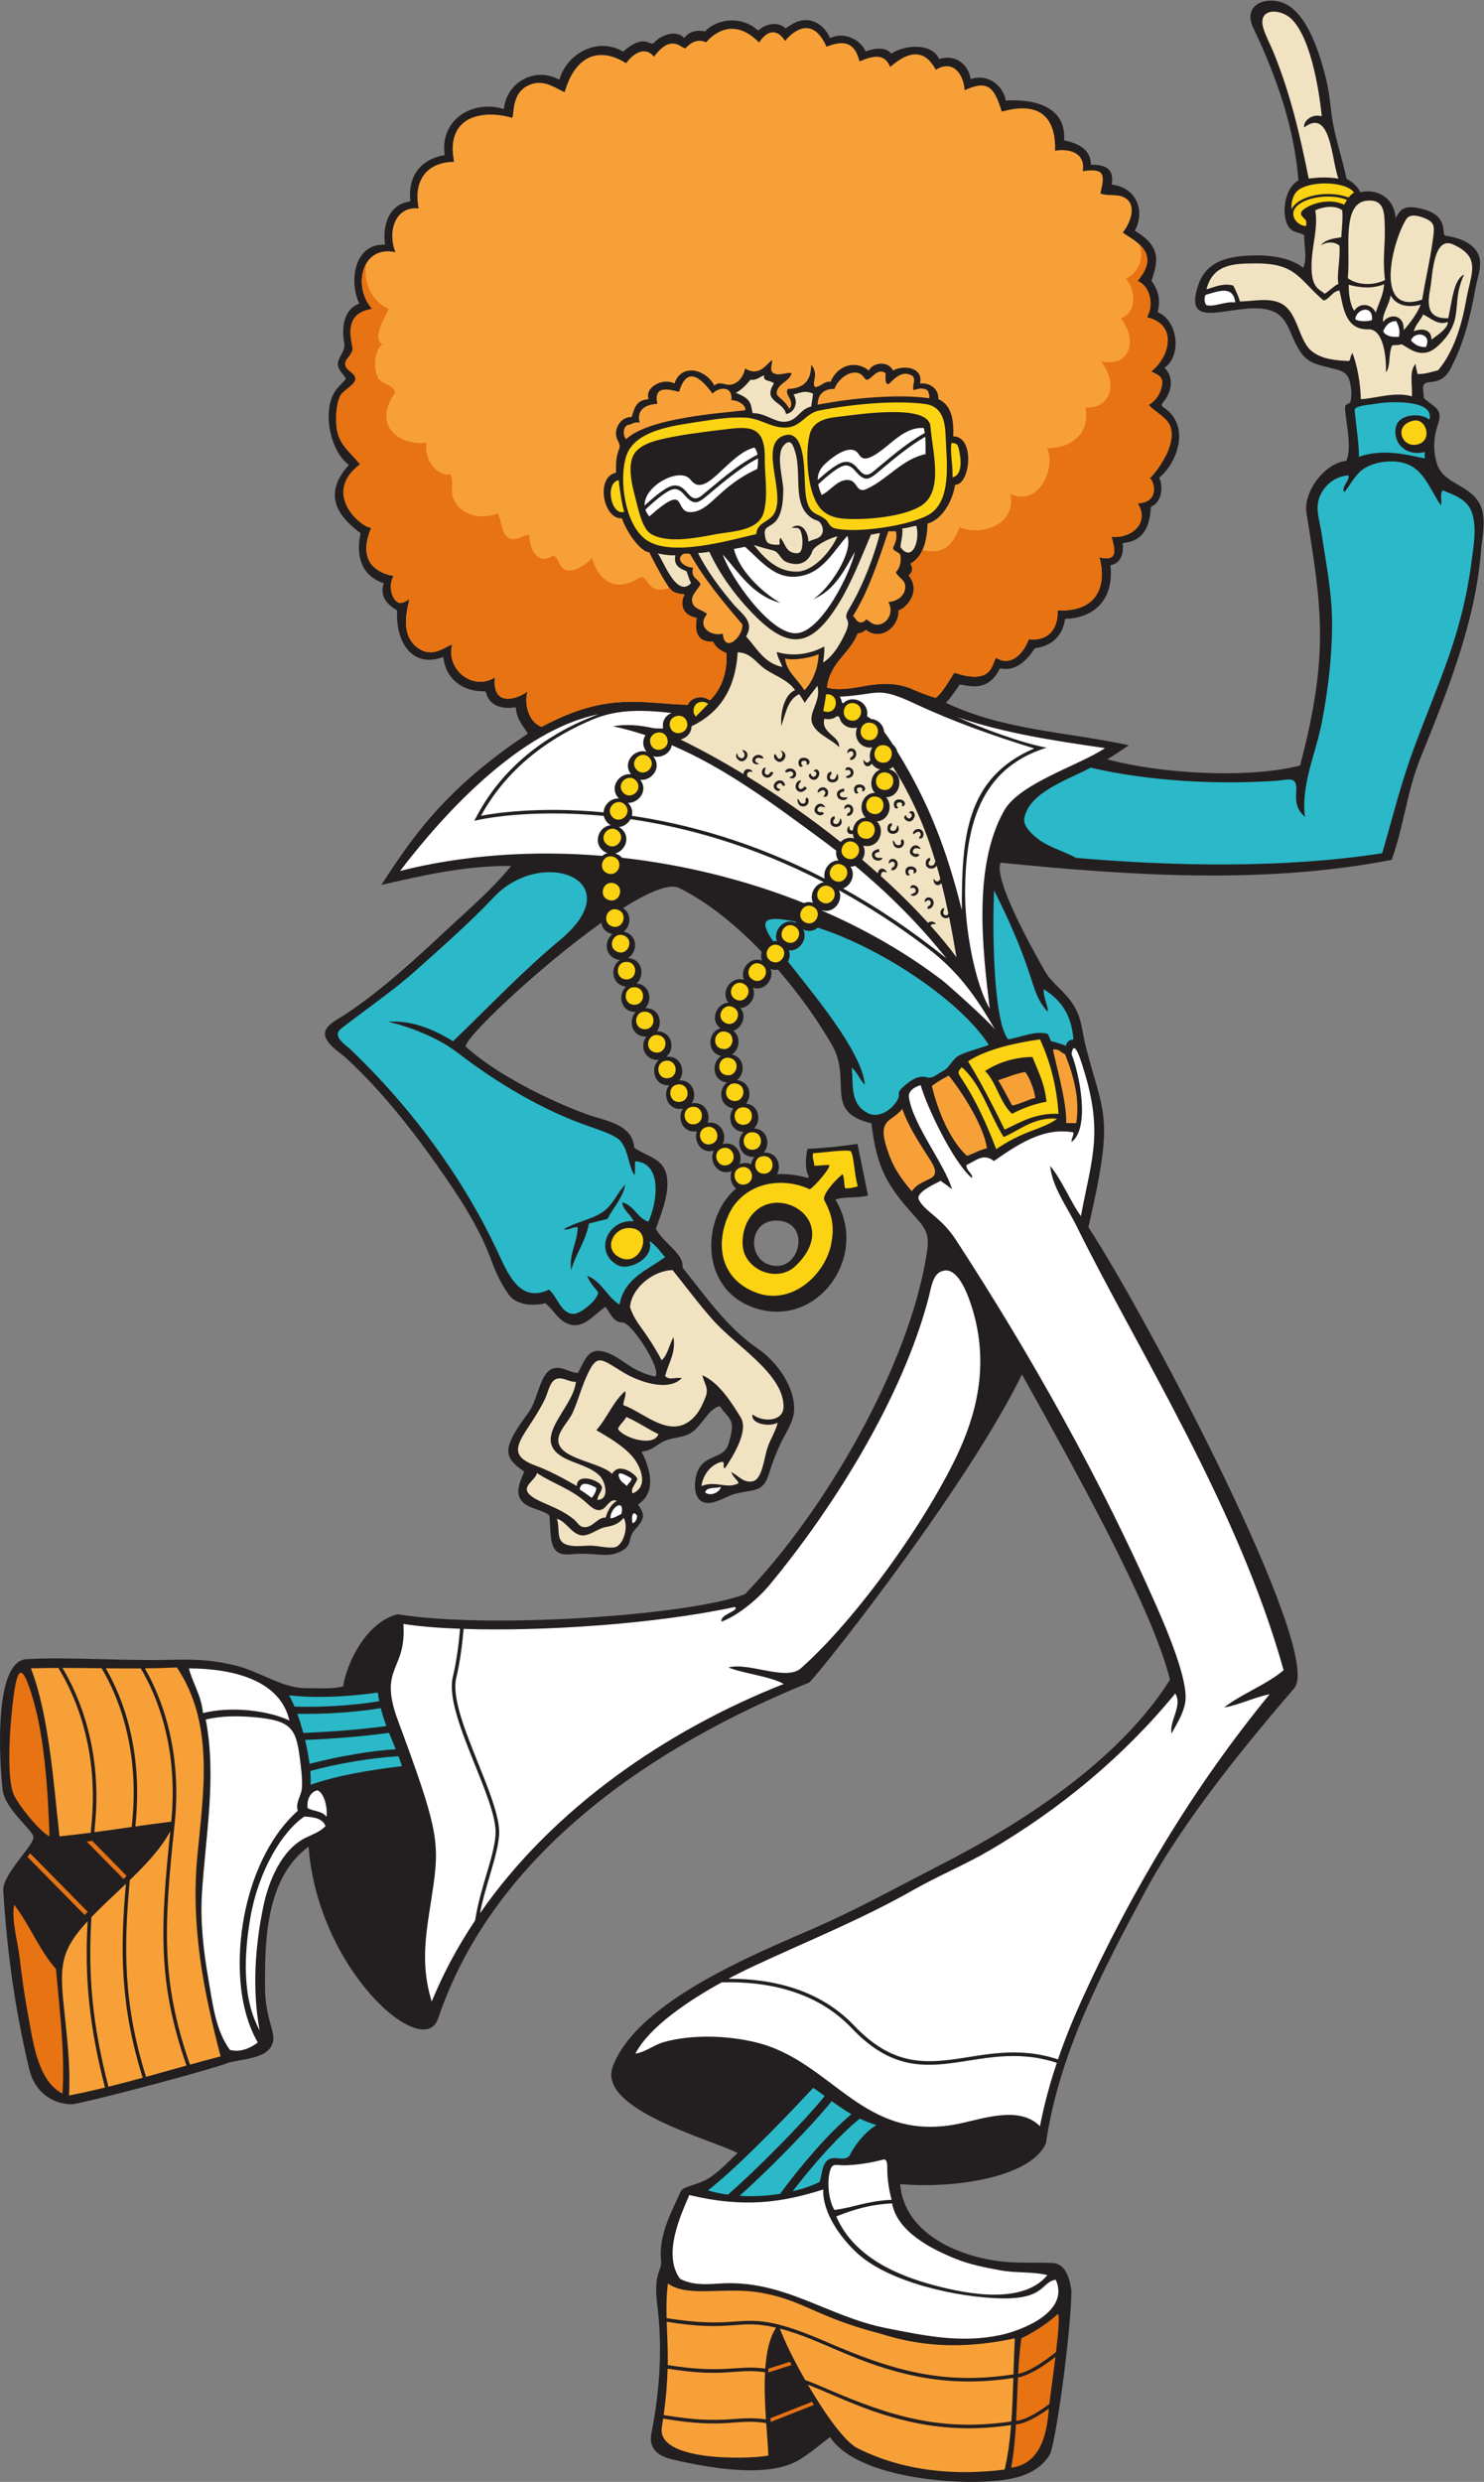
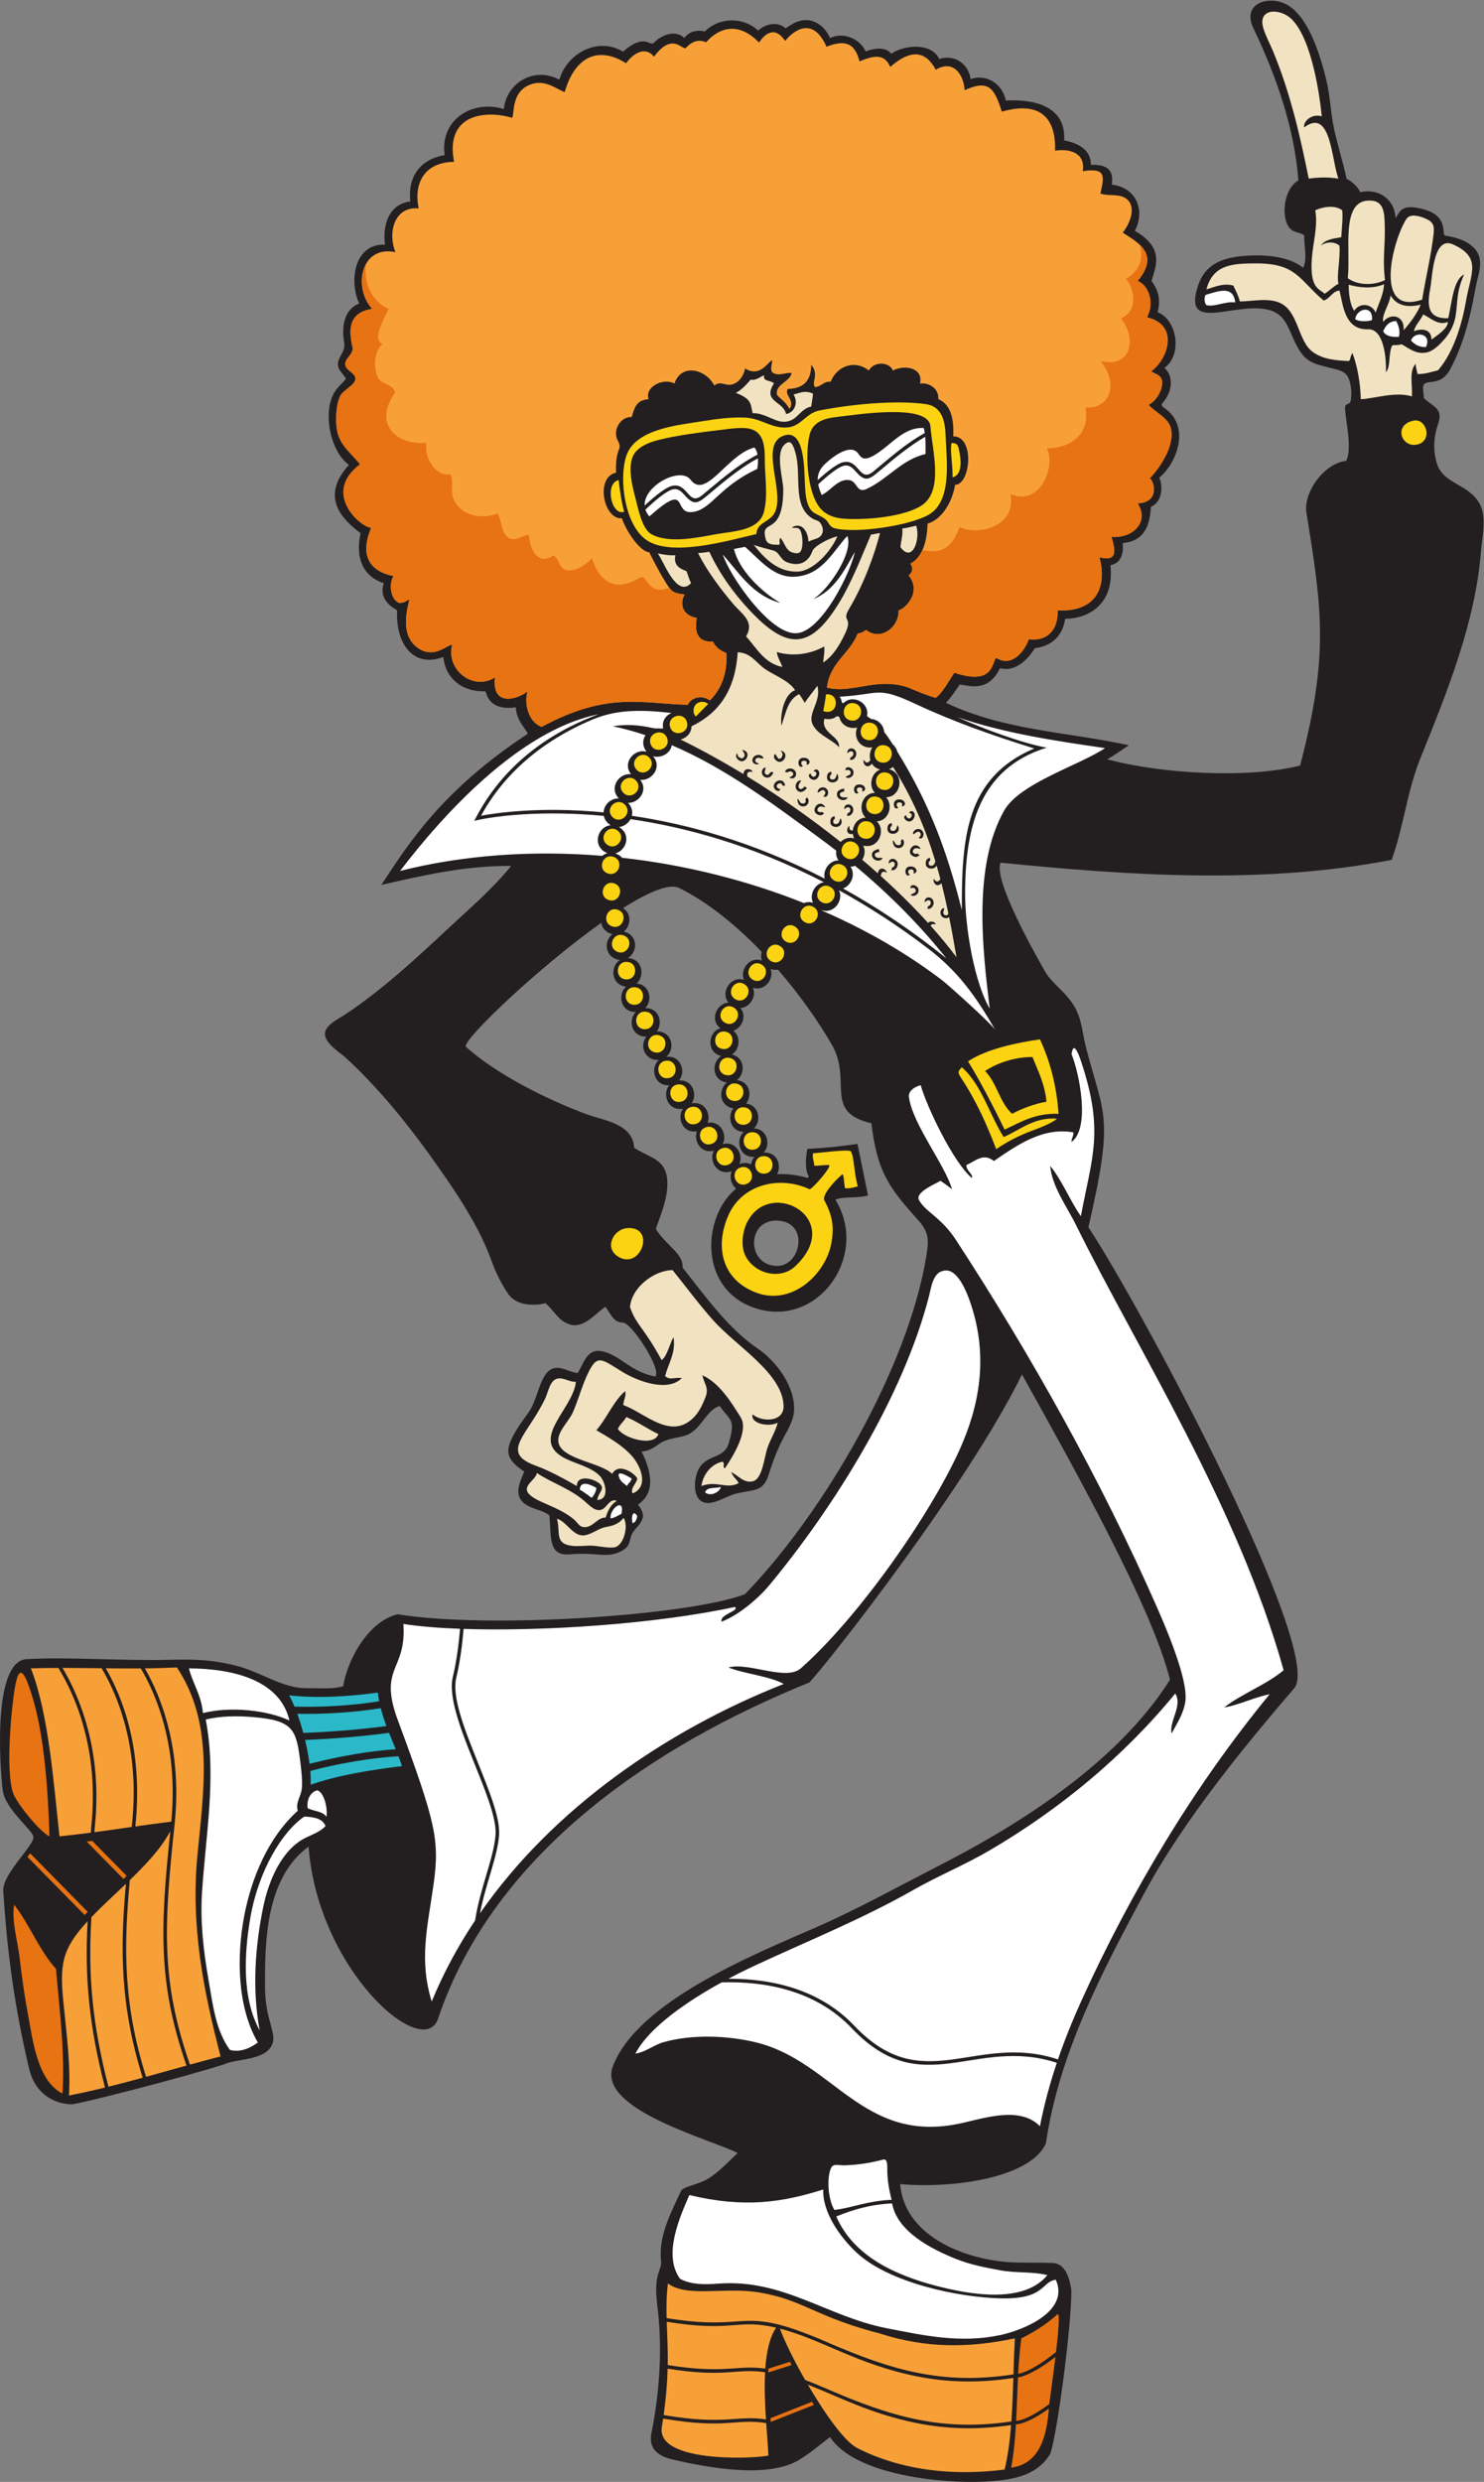
<svg xmlns="http://www.w3.org/2000/svg" viewBox="0 0 556.173 929.667" height="929.667" width="556.173" xml:space="preserve" id="svg2" version="1.1">
  <rect x="0" y="0" width="556.173" height="929.667" fill="#808080" stroke="none" />
  <defs id="defs6" />
  <g transform="matrix(1.333,0,0,-1.333,0,929.667)" id="g10">
    <g transform="scale(0.1)" id="g12">
      <path id="path14" style="fill:#231f20;fill-opacity:1;fill-rule:evenodd;stroke:none" d="m 4003.18,5855.6 c 29.12,-26.85 55.49,-28.69 39.14,-75.99 -11.75,-33.97 -13.57,-72.62 -2.09,-108.79 17.82,-56.07 87.71,-56.65 118.81,-110.08 22.23,-38.18 8.12,-94.05 4.82,-135.73 -15.95,-201.35 -95.81,-396.91 -170.73,-582.36 -37.09,-91.81 -46.67,-191.67 -80.43,-284.63 -359.68,-69.81 -739.63,-44.02 -1099.51,-7.91 -21.38,-48.7 98.83,-259.16 122.87,-302.08 22.13,-39.46 56.84,-57.09 82.79,-99.09 23.55,-38.15 23.46,-75.33 34.11,-116.52 50.83,-196.52 80.51,-189.87 7.18,-506.69 165.25,-252.7 663.49,-1196.58 578.64,-1295.46 C 3516.91,2088.23 3331.5,1867.23 3217.27,1654.38 3098.14,1432.43 2977.34,1203.7 2940.68,951.328 2898.75,856.27 2684.4,823.145 2530.8,836.914 c 11.88,-143.601 173.72,-208.484 299.41,-218.906 43.51,-3.613 86.9,-0.645 130.54,-2.949 36.88,-1.942 47.72,-48.614 51.41,-76.844 0.8,-94.824 -38.43,-396.25 -58.88,-458.379 C 2914.15,12.578 2835.79,4.285 2765.68,0.793 2652.3,-4.863 2404.29,17.863 2333.59,126.133 c -28.79,-22.195 -56.62,-46.141 -87.46,-64.59 -87.33,-52.219 -252.1,-22.363 -353.62,1.047 -36.29,8.367 -70.63,26.297 -60.98,74.637 21.86,109.414 30.65,226.269 18.87,337.402 -3.81,35.93 -10.08,72.902 -0.3,108.476 3.78,13.762 9.99,23.293 8.43,38.016 -7.39,70.07 27.18,133.734 56.11,196.32 6.06,13.118 46.99,16.75 76.83,35.079 33.82,20.773 64.78,56.418 82.39,71.457 -67.66,36.597 -397.27,121.733 -350.79,243.873 69.92,183.71 403.52,317.03 570.15,390.03 116.5,51.03 227.76,112.61 340.76,170.73 118.4,60.91 481.3,247.79 655.45,525.71 -50.66,204.98 -274.02,602.38 -416.08,857.72 -148.97,-304.11 -532.93,-794.91 -597.52,-865.48 -435.46,-176.19 -886.62,-476.79 -1044.12,-944.55 -40.87,-121.37 -337.792,134.22 -364.144,483.19 -119.683,-87.79 -123.519,-263.08 -122.367,-398.74 0.707,-82.25 29.528,-121.52 22.227,-150.42 -13.442,-53.29 -101.172,-45.34 -137.629,-62.75 -125.988,-39.92 -410.051,-112.08 -427.414,-112.07 -52.996,0.03 -104.563,32.74 -120.125,98.27 -40.637,171 -62.293,327.93 -73.203,503.78 -0.023,47.47 86.836,125 84.895,149.01 -1.547,19.12 -80.043,78.32 -86.461,131.9 -8.055,67.18 -29.398,372.87 72.672,367.96 101.613,6.52 265.914,-5.17 393.57,-2.07 71.02,1.73 119.27,1.1 190.083,-16.4 66.546,-16.45 130.988,-63.89 197.281,-63.23 34.699,0.35 74.515,-3.33 103.851,5.37 9.328,64.03 64.135,180.33 153.195,202.35 260.53,-42.6 825.63,-2.37 976.37,56.47 220.7,227.38 459.51,636.46 510.26,952.4 8.53,53.13 4.19,68.67 -31.48,107.91 -81.5,89.66 -108.31,138.69 -123.27,262.89 -136.95,31.82 -52.57,119.19 -111.27,220.72 -39.39,68.16 -91.63,142.01 -151.45,210.92 -6.43,-1.27 -13.41,-0.8 -20.58,1.99 10.59,-28.26 -17.38,-64.19 -49.99,-52.72 11.06,-24.45 -8.35,-55.94 -35.17,-57.03 19.07,-22.08 4.82,-55.87 -19.74,-64.05 22.11,-16.58 17.96,-52.91 -4.18,-66.61 37.48,-8.49 38.02,-54.05 14.23,-71.89 37.18,-4.73 43.22,-44.11 25.81,-66.02 36.71,-3.87 44,-49.43 21.88,-69.88 38.43,-1.16 47.66,-45.79 27.71,-67.84 38.06,2.55 50.88,-36.12 37.62,-60.56 28.47,1.19 57.81,-2.54 86.04,-10.5 l 3.58,3.75 c -12.79,18.11 -9.01,58.75 -4.21,77.86 49.8,2.26 91.27,6.9 140.57,13.77 l 29.63,-144.71 c -28.2,-8.87 -71.48,-1.98 -91.69,-11.99 98.42,-159.93 -54.57,-370.02 -234.74,-301.41 -151.01,57.51 -137.97,256.42 -44.56,332.45 -13.87,11.6 -19.37,32.89 -11.87,49.49 -39.37,-15.5 -66.65,28.27 -50.24,57.41 -36.09,-10.38 -58.32,27.23 -47.9,54.25 -40.11,-6.56 -57.48,37.98 -39.31,63.63 -41.64,-7.82 -59.95,40.57 -38.33,65.96 -42.29,-3.74 -55.49,49.39 -29.07,71.02 -37.69,-3.14 -57.02,37.05 -35.31,65.57 -42.38,-1.35 -52.11,46.8 -29.87,69.2 -43.58,-0.82 -51.87,50.37 -26.98,71.35 -42.33,3.27 -46.61,57.86 -16.99,74.84 -39.82,3.27 -50.12,49.68 -21.7,72.55 -19.51,4.34 -29.34,17.49 -31.43,31.88 -176.5,-125.59 -386.52,-325.78 -381.13,-347.98 86.25,-78.05 231.97,-150.42 340.83,-190.32 47.01,-17.23 129.13,-26.13 132.85,-93.95 44.34,-29.24 90.72,-31.01 93.19,-95 1.79,-46.51 -17.64,-89.82 -32.27,-132.98 26.62,-45.02 79.52,-70.43 74.82,-108.36 63.5,-79.3 126.75,-170.42 211.3,-227.73 52.84,-35.82 106.79,-108.16 102.37,-175.83 -2.14,-32.84 -25.58,-64.38 -39,-93.66 -12.25,-26.74 -22.97,-54.21 -31.47,-82.35 -15.4,-51.1 -38.9,-43.81 -89.46,-55.08 -24.42,-5.45 -42.54,-19.17 -67.97,-25.43 -53.63,-13.18 -57.93,48.4 -43.95,85.25 19.65,51.74 74.01,34.1 87.74,79.44 21.85,72.09 2.85,64.93 -24.72,105.93 -39.83,-10.65 -51.93,-69.84 -98.66,-83.4 -23.16,-6.72 -50.27,-7.96 -70.45,-22.18 -16.82,-11.86 -31.42,-21.33 -50.66,-22.26 21.72,-43.5 45.39,-112.2 -10.05,-148.84 20.04,-28.23 19.16,-40.28 -8.72,-70.74 -20.73,-22.65 -6.17,-41.68 -34.56,-58.18 -43.06,-25.03 -70.43,-3.76 -148.9,-11.06 -63.71,-5.93 -50.37,56.31 -57.27,109.81 -18.15,14.28 -46.07,16.67 -66.23,30.26 -36.2,24.43 -16.75,61.42 -4.23,92.56 -33.28,22.45 -52.42,42.37 -41.85,75.81 10.29,32.55 39.14,69.06 54.93,91.71 28.08,40.29 31.32,119.2 75.51,123.79 21.86,2.27 44,-14.83 62.51,-14.02 21.62,41.07 30.85,74.22 80.12,57.39 44.51,-15.19 70.1,-53.95 136.97,-67.76 20.09,19.13 -66.82,152.25 -91.28,151.91 -27.66,-0.4 -34.55,27.9 -49,43.95 -29.17,-19.66 -60.76,-61.8 -99.92,-49.33 -33.54,10.68 -42.02,37.76 -68.85,59.74 -19.38,-5.99 -76.95,-11.29 -102.21,23.51 -20.43,28.15 -36.92,62.33 -48.73,94.99 -29.51,81.7 -77.02,158.21 -125.97,229.59 -82.96,120.98 -173.1,238.55 -280.87,338.67 -19.247,17.88 -47.52,33.31 -58.942,57.88 -14.551,31.32 31.61,51.71 51.36,64.74 106.262,70.09 200.452,157.69 293.192,244.19 60.45,56.39 123.99,110.55 176.19,174.97 -125.09,1.26 -244.04,-25.31 -365.02,-53.28 78.8,119.89 171.3,265.76 411.63,424.72 -6.95,16.96 -31.28,36.11 -33.43,74.24 -78.35,-10.52 -82.31,40.83 -84.84,44.05 -0.84,1.08 -4.56,1.11 -5.69,1.09 -61.22,-0.69 -107.3,36.59 -113.27,96.4 -88.49,-32.8 -134.71,42.82 -129.81,131.15 -47.07,25.75 -44.1,58.56 -37.45,75.98 -78.53,26.34 -74.48,101.29 -65.27,140.63 -49.334,36.93 -116.326,100.53 -32.904,191.96 -52.778,37.86 -75.336,150.85 -39.383,206.23 8.855,13.65 21.648,23.25 31.078,36.4 -10.816,17.28 -29.367,29.43 -20.277,52.5 7.898,20.07 19.132,27.51 15,50.69 -7.329,41.09 -0.524,91.85 42.556,107.5 -29.482,63.65 -13.806,169.25 72.39,165.62 -7.11,54.56 10.27,113.64 71.1,121.44 -7,69.73 27.05,117.98 96.77,130.27 -14.47,99.5 78.48,156.61 166.23,129.35 8.47,76.64 88.22,119.71 156.12,82.41 21.47,74.89 109.31,121.39 179.13,78.85 56.34,49.86 73.79,19.25 83.04,22.89 4.87,1.92 11.52,10.11 16.52,13.36 48.34,31.46 72.5,2.15 72.5,2.15 21.93,29.35 57.98,18.34 57.98,18.34 42.36,42.9 112.16,39.04 149.79,2.38 20.49,19.53 55.64,26.78 77.11,6.49 7.86,5 15.5,10.31 23.82,14.61 43.11,22.22 83.78,-1.8 101.45,-42.12 35.82,18.18 83.55,-0.82 99.85,-37.44 22.44,8.85 57.46,14.04 71.68,-6.44 37.68,25.6 114.39,31.34 135.04,-14.85 42.69,13.93 82.43,-12.83 88.44,-56.4 45.03,15.37 89.9,-13.73 99.03,-60.3 77.33,4.79 170.26,-15.33 163.78,-111.73 39.15,-8.54 74.76,-24.79 75.5,-68.82 43.51,0.79 65.01,-12.48 58.54,-55.79 67.55,-7.23 95.49,-71.14 64.92,-129.88 85.48,-48.94 57.87,-101.08 46.86,-140.53 21.23,-29.62 25.08,-53.5 17.37,-88.03 56.57,-23.1 68.93,-121.38 19.03,-156.31 27.75,-25.7 20.38,-68.14 -2.77,-95.58 -6.89,-8.17 -6.82,-10.28 2.13,-17 76.33,-52.47 34.39,-157.05 -14.26,-196.31 11.08,-20.77 9.68,-68.16 -23.15,-81.78 -3.07,-44.51 -13.48,-96.28 -79.17,-101.67 2.39,-28.05 -4.06,-57.01 -34.74,-62.35 11.96,-110.17 -62.07,-150.33 -127.37,-150.55 -6.41,-46.92 -36.68,-76.72 -84.85,-82.53 -21.69,-33.77 -55.37,-67.38 -98.27,-56.43 -32.96,-67.66 -84.07,-49.65 -113.07,-45.66 0,0 -23.81,-36.07 -38.97,-51.53 166.66,-78.24 336.76,-80.84 514.32,-119.17 0,0 -50.53,-34.67 -60.91,-39.46 147.83,-40.22 393.62,-55.37 542.44,-17.59 82.09,312.71 61.09,441.51 17.81,710.26 -9.37,58.19 51.17,140.12 111.73,145.78 17.28,34.48 -1.12,109.82 -3.22,146.8 -1.06,18.99 14.47,6.97 16.56,25.77 1.27,11.28 1.8,22.49 0.03,33.57 -4.66,29.14 -10.14,42.95 -40.23,50.71 -72.15,18.6 -91.18,16.11 -124.02,91.87 -16.79,38.74 -28.08,68.24 -73.93,77.24 -95.63,18.74 -237.77,-67.69 -190.72,69.26 16.71,48.68 55.01,73.62 119.67,80 56.05,5.53 128.81,3.25 175.25,-32.36 12.17,27.34 1.57,61.8 2.7,90.78 -11.11,10.33 -31.78,4.98 -44.67,25.41 -20.26,32.13 -11.93,107.04 28.23,129.03 -10.8,143.37 -58.98,286.63 -126.78,428.42 -31.04,64.9 33.82,90.13 84.41,70.25 68.81,-27.05 104.32,-148.8 120.41,-214.61 12.58,-51.43 11.51,-90.29 22.81,-141.78 10.29,-46.87 24.66,-90.37 34.52,-137.49 16.4,-8.42 33.44,-24.23 38.24,-37.81 50.2,11.35 96.11,-17.43 99.65,-72.5 10.33,14.08 13.98,35.83 57.12,29.12 99.64,-15.48 69.18,-76.86 82.93,-78.84 32.57,-4.64 69.62,-16.25 88.09,-44.16 20.1,-30.39 3.01,-67.86 -2.73,-99.69 -14.62,-80.92 -32.39,-156.74 -71.06,-230.08 -32.45,-61.54 -81.73,-16.52 -76.84,-60.76 0.81,-7.33 1.85,-14.33 1.88,-21.64 z M 2141.72,4299.39 c -71.85,74.78 -151.82,139.82 -232.22,179.52 -27.9,13.77 -87.11,-11.74 -157.94,-56.51 24.71,-14.94 22.54,-49.67 2.28,-66.04 40.96,-9.81 39.48,-57.69 11.28,-74.58 41.62,-0.91 48.72,-50.96 24.52,-71.35 38.32,-2.96 45.47,-47.96 24.51,-69.06 39.91,0.63 50.13,-41.9 32.69,-65.28 43.07,0.08 52.88,-49.22 26.34,-71.81 40.7,5.86 56.78,-41.85 35.9,-66.35 38.28,3.38 52.73,-39.83 35.53,-64.09 36.04,6.7 54.77,-28.45 44.78,-54.95 36.13,7.54 57.02,-33.6 42.22,-59.84 36.94,10.64 59.37,-29.02 47.13,-56.12 11.98,4.75 23.56,4.17 32.8,-0.51 1.21,7.78 4.44,15.18 9.71,21.02 -43.36,-2.91 -54.23,47.84 -30.26,70.02 -37.53,1.16 -47.2,43.79 -29.01,66.31 -40.25,5.93 -43.03,53.8 -17.95,72.6 -43.38,5.63 -43.89,57.45 -16.31,74.52 -43.06,9.77 -37.35,68.44 -2.01,77.81 -31.95,23.73 -10.18,70.79 22.73,72.12 -24.69,28.56 6.4,76.72 43.43,63.68 -13.08,28.89 16.39,67.6 50.36,54.39 -2.98,7.97 -2.89,16.55 -0.51,24.5 z m 44.26,-755.14 c -87.48,3.99 -87.53,-126.2 -1.73,-127.32 68.27,-0.9 91.98,123.21 1.73,127.32 v 0" />
      <path id="path16" style="fill:#f8a038;fill-opacity:1;fill-rule:evenodd;stroke:none" d="m 2416.6,6801.76 c 37.01,15.53 70.1,24.02 86.29,-15.69 60.1,52.64 100.47,43.86 128.13,-7.85 48.12,29.37 78.09,-11.4 81.06,-57.52 67.32,30.66 83.11,7.1 104.59,-60.13 132.01,37.26 151.88,-47.19 149.68,-109.83 41.03,6.81 86.38,-6.57 77.8,-57.52 68.05,10.78 59.83,-16.53 49.69,-62.76 23.43,-8.68 55,1.35 75.04,-16.32 27.35,-24.1 6.01,-71.02 -12.29,-93.5 40.85,-27.48 106.75,-58.3 41.84,-135.97 33.12,-12.6 47.81,-64.75 26.14,-101.97 94.28,-22.59 56.82,-120.77 12.09,-151.66 10.86,-8.95 35.31,-9.68 30.2,-39.93 -3.83,-22.64 -17.54,-43.68 -37.06,-54.2 8.16,-12.56 37.02,-28.04 52.22,-46.55 35.9,-43.71 -16.74,-128.02 -49.32,-160.11 12.87,-8.71 28.57,-67.93 -34.27,-70.51 33.62,-51.03 -11.93,-98.76 -73.22,-94.13 8.21,-31.68 21.92,-71.34 -33.99,-57.52 21.78,-82.25 -8.04,-154.22 -117.67,-149.05 2.09,-55.33 -29.64,-87.58 -81.06,-81.06 -12.17,-35.35 -48.46,-79.84 -91.51,-52.3 -13.13,-11.52 -5.34,-79.41 -117.67,-41.83 -14.49,-20.42 -31.77,-54.81 -52.42,-70.59 -34.71,10.35 -51.09,18.24 -76.31,28.69 -89.99,31.52 -158.28,-18.45 -229.49,0.06 8.34,70.98 63.8,94.83 86.29,151.65 8.83,1.31 16.68,4.81 23.53,10.47 40.87,-32.55 93.39,7.61 91.52,54.91 17.86,4.1 66.53,50.6 28.19,98.52 11.49,7.84 13.39,20.64 5.06,32.73 32.68,17.5 46.62,58.78 48.27,112.71 42.24,11.45 71.01,65.73 77.33,109.03 43.1,-0.98 56.9,136.52 -5.23,135.98 2.54,51.35 -7.66,89.96 -41.84,104.59 1.9,28.98 -24.82,47.37 -51.65,43.8 10.6,45.67 -45.43,53.42 -75.83,36.61 -11.7,26.64 -55.14,24.72 -67.98,0 -39.04,31.52 -89.68,12.97 -107.2,-31.38 -19.5,2.06 -27.34,-14.74 -44.46,-15.05 -10.15,15.72 12.91,34.81 -10.45,62.76 0.47,-44.91 -21.84,-67.07 -65.37,-67.98 -12.16,-16.52 21.83,-32.16 4.24,-56.59 -11.72,24.61 -35.28,33.89 -35.62,43.51 -0.97,27.83 36.66,33.03 41.83,57.52 -16.68,3.63 -37.2,-11.48 -54.91,2.63 -5.9,10.93 0.49,21.04 0,33.98 -14.54,-9.54 -35.97,-48.92 -75.83,-23.53 -3.65,-18.67 -15.42,-38.18 -34.42,-44.31 -21.17,-6.82 -33.79,11.28 -52.32,-3.69 -23.74,46.42 -92.78,63.29 -111.97,5.52 -31.63,17.42 -84.73,-9.94 -72.57,-43.8 -34.48,-3.02 -38.82,-21.75 -47.72,-50.33 -27.44,1.71 -48.02,-28.09 -43.48,-53.18 3,-16.5 14.16,-21.71 7.93,-37.23 -8.3,-20.66 -9.23,-43.87 -8.25,-65.83 -59.27,-12.29 -35.33,-132.83 16.33,-128.13 10.49,-32.93 50.24,-94.33 76.91,-95.54 7.33,-14.75 25.69,-50.98 43.1,-79.52 19.53,-32.01 22.18,-34.52 56.5,-39.34 -12.47,-20.09 -11.6,-57.68 33.77,-65.69 -5.14,-33.59 -2.55,-68.74 45.67,-66.72 9.25,-17.75 20.03,-24.2 38.23,-32.33 2.45,-60.06 -17.08,-103.72 -46.91,-132.83 -18.62,14.69 -50.66,11.68 -62.03,-12.12 -125.04,2.34 -223.73,39.1 -410.67,-62.01 -38.35,13.51 -49.78,66.62 -39.95,99.75 -25.73,-21.28 -100.88,-46.73 -91.52,39.22 -60.71,-39.21 -138.65,21.21 -120.28,91.52 -12.97,0.95 -47.18,-36.82 -89.24,-13.22 -64.34,36.12 -33.55,123.19 -31.04,141.8 0,0 -14.24,-11.83 -28.76,-10.92 -23.23,9.21 -30.59,51.24 -15.69,75.83 -43.83,7.53 -104.2,38.42 -62.76,135.33 -29.43,0.95 -140.184,96.82 -31.38,178.45 -32.765,39.53 -65.124,59.21 -66.98,115.51 -0.824,24.86 0.301,52.62 10.637,75.67 7.344,16.37 43.586,32.17 43.278,49.38 -0.27,14.87 -21.68,21.21 -27.133,34.02 -9.11,21.39 23.793,32.44 18.633,55.55 -11.891,53.2 -8.227,96.53 55.565,106.54 -54.913,59.9 -31.91,179.93 65.37,159.49 -21.73,52.85 -4.58,129.36 65.37,122.91 -15.62,77.03 21.96,130.3 99.36,130.74 -1.31,9.24 -3.82,24.65 -3.83,35.84 -0.03,105.39 107.8,106.36 167.09,87.91 7.7,11.48 -4.32,78.21 58.58,95.86 37.8,10.61 69.63,-17.13 89.32,-23.5 29.28,101.98 96.5,129.32 172.57,81.04 18.26,25.61 53.07,50.35 78.45,18.32 51.83,69.98 79.3,18.25 89.32,24.41 13.12,14.67 33.55,27.29 57.23,16 12.23,14.71 72.6,77.91 148.92,-0.55 19.09,29.12 47.01,44.73 73.21,4.58 24.03,29.57 78.05,70.46 116.34,-16.38 47.35,18.7 78.99,14.62 92.84,-41.14 v 0" />
      <path id="path18" style="fill:#e87313;fill-opacity:1;fill-rule:evenodd;stroke:none" d="m 1881.78,5322.51 c 10.1,-13.23 18.33,-15.52 43.24,-19.01 -12.47,-20.09 -11.6,-57.68 33.77,-65.69 -5.14,-33.59 -2.55,-68.74 45.67,-66.72 9.25,-17.75 20.03,-24.2 38.23,-32.33 2.45,-60.06 -17.08,-103.72 -46.91,-132.83 -18.62,14.69 -50.66,11.68 -62.03,-12.12 -125.04,2.34 -223.73,39.1 -410.67,-62.01 -38.35,13.51 -49.78,66.62 -39.95,99.75 -25.73,-21.28 -100.88,-46.73 -91.52,39.22 -60.71,-39.21 -138.65,21.21 -120.28,91.52 -12.97,0.95 -47.18,-36.82 -89.24,-13.22 -64.34,36.12 -33.55,123.19 -31.04,141.8 0,0 -14.24,-11.83 -28.76,-10.92 -23.23,9.21 -30.59,51.24 -15.69,75.83 -43.83,7.53 -104.2,38.42 -62.76,135.33 -29.43,0.95 -140.184,96.82 -31.38,178.45 -32.765,39.53 -65.124,59.21 -66.98,115.51 -0.824,24.86 0.301,52.62 10.637,75.67 7.344,16.37 43.586,32.17 43.278,49.38 -0.27,14.87 -21.68,21.21 -27.133,34.02 -9.11,21.39 23.793,32.44 18.633,55.55 -11.891,53.2 -8.227,96.53 55.565,106.54 -32.22,35.15 -37.6,90.99 -16.91,127.01 -10.61,-69.16 31.12,-115.29 63.61,-126.54 -18.35,-37.23 -45.75,-86.62 -17.7,-99.23 -22.86,-19.48 -26.2,-63.1 -14.3,-91.21 10.36,-24.44 45.18,-20.71 49.73,-44.76 -67.54,-97.93 17.5,-150.22 88.06,-141.48 -7.27,-50.95 32.22,-95.43 66.97,-88.62 11.18,-17.36 -0.26,-45.76 8.14,-66.9 20.73,-52.18 83.7,-60.6 124.73,-42.92 12.4,-19.67 9.92,-51.99 28.3,-66.65 19.31,-15.43 40.41,5.13 60.28,6.51 2.51,-46.11 27.9,-86.89 68.65,-57.52 20.41,-13.91 14.55,-44.86 47.24,-42.69 22.66,1.5 44.63,17.63 61.28,34.84 1.03,-2.98 27.14,-108.2 118.95,-63.55 20.03,9.75 20.62,19.64 39.64,-7.66 14.31,-20.51 35.97,-21.19 58.65,-12.35 z m 1322.27,964.29 c 24.16,-22.65 35.42,-53.02 -5.62,-102.13 33.12,-12.6 47.81,-64.75 26.14,-101.97 94.28,-22.59 56.82,-120.77 12.09,-151.66 10.86,-8.95 35.31,-9.68 30.2,-39.93 -3.83,-22.64 -17.54,-43.68 -37.06,-54.2 8.16,-12.56 37.02,-28.04 52.22,-46.55 21.46,-26.13 9.84,-71.7 -4.98,-97.98 -10.59,-18.81 -29.04,-47.06 -44.34,-62.13 12.87,-8.71 28.57,-67.93 -34.27,-70.51 33.62,-51.03 -11.93,-98.76 -73.22,-94.13 8.21,-31.68 21.92,-71.34 -33.99,-57.52 21.78,-82.25 -8.04,-154.22 -117.67,-149.05 2.09,-55.33 -29.64,-87.58 -81.06,-81.06 -12.17,-35.35 -48.46,-79.84 -91.51,-52.3 -13.13,-11.52 -5.34,-79.41 -117.67,-41.83 -14.49,-20.42 -31.77,-54.81 -52.42,-70.59 -34.71,10.35 -51.09,18.24 -76.31,28.69 -89.99,31.52 -158.28,-18.45 -229.49,0.06 8.34,70.98 63.8,94.83 86.29,151.65 8.83,1.31 16.68,4.81 23.53,10.47 40.87,-32.55 93.39,7.61 91.52,54.91 17.86,4.1 66.53,50.6 28.19,98.52 11.49,7.84 13.39,20.64 5.06,32.73 14.95,8.01 25.97,20.99 33.7,37.89 34.11,-5.76 77.58,-11.82 104.26,64.93 56.17,-26.48 161.77,4.38 143,92.96 81.63,-37.53 129.74,77.41 102.55,128.27 66.16,0.44 122.19,38.14 108.84,115.18 59.78,-6.45 99.55,56.9 42.7,130.08 83.13,-20.44 103.99,60.13 57.06,120.02 52.13,21.96 35.05,90.81 13.66,111.12 37.65,19.69 51.52,58.5 38.6,96.06 v 0" />
-       <path id="path20" style="fill:#fcd313;fill-opacity:1;fill-rule:evenodd;stroke:none" d="m 3807.02,6433.08 c -6.63,-3.9 -11.41,-8.71 -15.29,-13.82 -59.35,22.26 -143.14,4.86 -160.38,-33.24 -1.99,21.47 4.94,44.46 20.58,55.23 38.54,26.59 134.03,22.34 155.09,-8.17 z m -19.9,-20.55 c -2.9,-4.63 -5.42,-9.26 -8.21,-13.45 -31.18,15.13 -72.34,9.56 -101.36,-5.59 -36.61,-19.1 -12.19,-28.78 -6.48,-38.01 2.26,-3.65 2.44,-9 0.63,-16.53 -17.02,0.72 -33.93,14.85 -35.49,32.53 -3.51,40.06 90.04,65.35 150.91,41.05 v 0" />
      <path id="path22" style="fill:#ffffff;fill-opacity:1;fill-rule:evenodd;stroke:none" d="m 3857.36,6074.86 c -11.59,-4.59 -38.82,-4.61 -47.08,2.61 3.24,30.04 51.27,41.34 47.08,-2.61 z m -384.38,49.67 c -31.62,3.1 -55.64,-13.22 -81.07,-7.85 -5.67,6.25 -6.88,19.84 -2.6,28.77 36.51,10.74 77.71,27.77 83.67,-20.92 z M 4009,5999.02 c -20.64,-0.6 -31.96,8.13 -41.83,18.3 9.45,28.09 60.32,20.34 41.83,-18.3 z m -83.67,73.22 c 6.94,-12.66 11.89,-27.66 7.85,-44.45 -21.49,-1.44 -37.54,2.54 -44.45,15.68 6.91,14.88 15.75,27.83 36.6,28.77 v 0" />
      <path id="path24" style="fill:#fcd313;fill-opacity:1;fill-rule:evenodd;stroke:none" d="m 2126.37,5473.45 c -76.92,-17.4 -245.21,-68.02 -313.78,-13.08 -56.7,45.44 -72.55,167.65 -51.93,232.01 24.71,77.13 146.44,87.14 213.79,98.16 39.67,6.48 80.59,12.06 120.89,10.22 45.75,-2.07 76.51,-32.99 121.55,-27.31 36.22,4.57 50.08,40.03 86.4,47.21 84.65,16.74 211.92,30 298.09,18.26 49.12,-6.7 56.02,-50.55 57.4,-91.72 2.18,-65.4 19.29,-181.82 -48.51,-219.84 -54.89,-30.79 -205.6,-53.25 -265.47,-37.16 -8.56,3.58 -12.61,8.92 -16.88,16.28 -7.81,13.44 -25.49,18.59 -38.15,26.2 -25.66,15.45 -25.53,61.32 -26.95,87.21 -1.91,34.79 0.01,154.93 -62.05,129.15 -70.97,-29.49 19.52,-178.69 -31.75,-227.54 -17.8,-16.96 -39.84,-19.07 -42.65,-48.05 z m -386.99,151.66 c 3.27,-29.86 9.62,-70.55 15.68,-88.91 -36.36,-12.84 -55.81,80.36 -15.68,88.91 z m 936.09,104.59 c 16.14,-2.05 18.35,-1.71 23.42,-33.92 4.22,-26.72 2.74,-57.33 -20.8,-62.83 1.47,35.14 -8.06,73.18 -2.62,96.75 z m -322.34,72.91 c -36.39,-3.88 -68.24,-14.31 -76.92,-50.1 -13.5,-55.68 -6.86,-176.03 37.88,-214.51 16.62,-14.31 37.86,-19.94 59.83,-21.44 61.4,-4.18 169.36,5.45 217.75,37.65 62.02,41.27 29.71,153.34 24.28,221.94 -5.26,66.39 -213.02,31.77 -262.82,26.46 z m -496.7,-63.42 c -27.55,-6.54 -54.34,-16.6 -69.99,-35.64 -24.91,-30.3 -9.73,-92.31 -0.53,-126.41 7.21,-26.73 18.22,-88.47 44.98,-103.69 49,-27.88 131.95,-9.52 183.33,-0.18 46.15,8.38 120.1,8.7 133.74,63.21 12.09,48.36 1.73,100.95 2.25,150.43 1.1,100.2 -52.34,87.89 -128.91,78.69 -54.29,-6.53 -111.36,-13.71 -164.87,-26.41 v 0" />
      <path id="path26" style="fill:#fcd313;fill-opacity:1;fill-rule:evenodd;stroke:none" d="m 3988.27,5726.13 c -46.65,-14.9 -73.38,54.07 -13.84,66.16 35.2,7.16 53.66,-53.43 13.84,-66.16 z M 1766.67,3523.48 c 75.99,1.75 36.35,-114.8 -25.18,-82.41 -46.09,24.24 -17.13,81.45 25.18,82.41 v 0" />
      <path id="path28" style="fill:#ffffff;fill-opacity:1;fill-rule:evenodd;stroke:none" d="m 2597.02,5771.54 c 1.32,-4.42 2.32,-9.16 3.08,-14.13 -56.29,-31.07 -103.87,-74.84 -145.39,-108.61 -38.56,-31.34 -38.87,35.65 -83.19,26.79 -16.79,-3.36 -44.79,-25.21 -72.46,-50.34 -0.49,16.79 5.8,32.17 23.48,48.07 16.78,15.09 60.24,49.99 84.54,32.49 14.4,-10.37 12.39,-43.04 76.81,7.17 33.64,26.21 66.8,61.32 113.13,58.56 z m 4.31,-24.63 c 1.31,-15.18 1.05,-31.96 0.93,-48.59 -66.37,-14.65 -106.62,-70.98 -166.08,-98.23 -28.24,-12.94 -25.53,21.65 -48.34,25.02 -31.89,4.71 -52.59,-30.55 -77.8,-41.84 -4.36,10.73 -7.78,20.62 -9.59,29.99 28.03,26.03 56.76,49.27 73.02,52.51 15.28,3.06 24.6,-7.5 33.37,-17.41 27.84,-31.52 38.26,-20.82 72.34,7.88 30.38,25.58 77.36,65.14 122.15,90.67 z m -480.2,-30.29 c 4.55,-5.03 7.22,-12.17 8.64,-20.05 -59.06,-29.74 -112.63,-78.92 -156.08,-114.25 -38.56,-31.34 -38.87,35.64 -83.2,26.78 -17.92,-3.58 -48.6,-28.23 -78.03,-55.45 -2.75,56.31 100.77,110.2 129.22,72.38 42.91,-57.07 103.66,71.82 179.45,90.59 z m 9.81,-30.38 c 0.59,-10.78 -0.53,-21.76 -1.96,-29.76 -108.12,-49.93 -128.21,-113.88 -181.39,-120.94 -59.02,-7.83 -5.91,90.49 -121.93,-12.41 -5.45,6.23 -9.06,12.62 -11.11,19.08 29.52,27.83 60.69,53.64 77.89,57.08 15.29,3.05 24.61,-7.5 33.37,-17.41 27.85,-31.54 38.27,-20.83 72.35,7.88 32.8,27.6 84.94,71.51 132.78,96.48 v 0" />
      <path id="path30" style="fill:#f1e2c1;fill-opacity:1;fill-rule:evenodd;stroke:none" d="m 2115.91,4841.55 c 1.48,4.74 4.68,7.88 8.45,9.65 2.72,1.27 5.74,1.81 8.6,1.7 5.84,-0.21 12.37,-3.33 13.52,-9.65 -6.54,-1.17 -8.22,1.36 -13.8,1.57 -1.66,0.06 -3.39,-0.24 -4.9,-0.94 -1.84,-0.87 -3.4,-2.42 -4.14,-4.74 -2.39,-7.66 10.98,-10.98 11.02,-11 -10.3,-5.54 -22.06,2.82 -18.75,13.41 z m -41.84,299.83 c 37.65,-1.59 50.83,-28.92 76.68,-46.99 26,-18.19 65.41,-30.99 84.73,-59.51 -31.82,-12.01 -42.23,-68.75 -38.52,-100.08 14.85,45.16 19.25,73.15 49.68,88.91 2.72,-2.54 10.31,-14.73 16.07,-24.67 8.58,14.94 24.86,32.73 35.29,48.22 12.33,-44.75 -28.68,-77.01 -13.09,-108.86 14.68,-29.99 51.89,-40.24 74.17,-63.73 3.34,31.29 -52.99,40.13 -41.06,79.96 1.1,-0.26 2.23,-0.49 3.4,-0.68 13.39,-2.2 24.21,1.42 31.97,8.15 l 6.57,-2.76 c 4.71,-23.49 28.84,-34.99 49.96,-29.43 -11.62,-28.35 8.13,-60.48 42.75,-55.91 -6.93,-10.48 -9.03,-24.26 -5.49,-36.31 l -0.68,0.38 c -9.12,-15.67 -18.36,1.23 -18.39,1.27 -3.03,-12.25 9.94,-27.88 23.21,-11 4.77,-7.7 12.55,-13.81 23.65,-16.49 -25.94,-9.36 -33.45,-46.02 -15.25,-65.6 -36.45,-0.68 -49.01,-47.7 -25.93,-69.45 -21.25,-1.09 -34.06,-18.14 -35.97,-36.23 -12.21,-2.25 -9.64,13.48 -9.64,13.53 -9.63,-7.55 -9.33,-26.86 9.69,-23.34 0.51,-4.35 1.67,-8.61 3.54,-12.56 -14.91,4.59 -28.55,-0.49 -37.93,-10 -83.52,66.49 -172.78,129.02 -262.12,183.96 -4.84,18.5 14.65,12.85 14.69,12.84 -2.57,9.97 -25.36,13 -25.67,-6.12 -59.62,36.25 -119.18,69.04 -176.99,97.31 16.61,4.23 30.74,17.88 30.74,36.99 76.19,36.86 123.1,100.16 129.94,208.2 z m 452.02,-435.96 c -0.02,0 -4.83,-0.7 -5.07,8.58 -0.05,2.38 1.81,4.11 4.21,4.98 1.75,0.62 3.75,0.82 5.63,0.52 1.7,-0.25 3.23,-0.91 4.27,-1.97 1.59,-1.64 2.08,-4.63 0.26,-9.27 8.27,-0.17 12.38,7.83 5.56,14.9 -2.34,2.42 -5.51,3.83 -8.86,4.35 -29.69,4.53 -18.98,-36.83 -6,-22.09 z m -27.32,-158.24 c 0.02,0.03 9.68,9.84 15.06,3.89 1.64,-1.8 2.17,-3.93 1.97,-5.96 -0.16,-1.66 -0.77,-3.29 -1.67,-4.69 -0.87,-1.36 -1.96,-2.45 -3.11,-3.08 -0.88,-0.5 -1.76,-0.7 -2.43,-0.45 l -2.82,-7.57 c 3.09,-1.14 6.3,-0.66 9.17,0.95 2.33,1.28 4.44,3.34 6.01,5.8 1.54,2.41 2.61,5.28 2.9,8.26 0.4,4.16 -0.69,8.49 -4.01,12.19 -7.44,8.23 -22.69,5 -21.07,-9.34 z m 8.63,114.03 c -0.04,0 -13.83,0.29 -12.12,-17.98 0.6,-6.4 5.33,-10.25 11.02,-11.56 3.09,-0.72 6.51,-0.64 9.62,0.22 3.26,0.9 6.24,2.68 8.27,5.36 3.19,4.2 3.99,10.24 -0.14,17.96 -3.36,-2.03 -0.89,-5.96 -6.28,-13.06 -0.91,-1.18 -2.36,-2.01 -4.01,-2.47 -1.82,-0.5 -3.83,-0.55 -5.65,-0.12 -2.5,0.58 -4.56,2.06 -4.77,4.42 -0.87,9.28 4.07,9.13 4.08,9.13 l -0.02,8.1 z m 52.09,-183.01 c 0.03,0 11.49,4.21 14.45,-3.34 3.51,-8.95 -4.15,-9.27 -13.87,-14.96 2.55,-2.46 5.88,-3.34 9.22,-2.95 2.34,0.28 4.71,1.19 6.73,2.6 2.03,1.4 3.79,3.32 4.99,5.64 h 0.01 c 1.8,3.52 2.31,7.88 0.44,12.61 -3.92,10.01 -22.12,14.19 -21.97,0.4 z m -0.85,38.85 c -0.01,0 -4.82,-0.69 -5.05,8.59 -0.07,2.37 1.8,4.1 4.2,4.97 1.75,0.62 3.75,0.82 5.63,0.53 1.7,-0.26 3.24,-0.91 4.27,-1.97 1.59,-1.65 2.08,-4.64 0.26,-9.28 8.27,-0.17 12.38,7.82 5.56,14.9 -2.34,2.42 -5.51,3.84 -8.86,4.35 -29.69,4.53 -18.97,-36.82 -6.01,-22.09 z m -87.21,71.26 c -0.07,-0.01 -22.29,-2 -19.83,-18.42 0.74,-4.92 3.4,-8.51 6.86,-10.84 2.49,-1.67 5.39,-2.66 8.24,-3 2.89,-0.34 5.81,0 8.28,0.97 3.06,1.2 5.48,3.37 6.55,6.48 -9.39,0.67 -13.23,-1.3 -18.55,2.28 -1.7,1.15 -3.02,2.9 -3.37,5.31 -1.18,7.89 12.62,9.18 12.66,9.18 l -0.84,8.04 z m 128.45,-149.58 c 0.03,0.03 9.69,9.84 15.07,3.9 1.63,-1.81 2.17,-3.95 1.98,-5.97 -0.16,-1.66 -0.79,-3.29 -1.68,-4.69 -0.86,-1.35 -1.96,-2.45 -3.11,-3.08 -0.89,-0.5 -1.76,-0.69 -2.43,-0.44 l -2.82,-7.58 c 3.09,-1.14 6.3,-0.66 9.17,0.95 2.33,1.29 4.44,3.34 6.01,5.8 1.54,2.41 2.62,5.27 2.9,8.26 0.4,4.16 -0.68,8.5 -4.01,12.19 -7.44,8.23 -22.69,5 -21.08,-9.34 z m -14.84,133.29 c -0.02,-0.04 -6.79,-12.05 -21.65,-1.3 -5.21,3.77 -6.12,9.81 -4.37,15.37 0.96,3.02 2.77,5.93 5.08,8.17 2.44,2.35 5.49,4.01 8.83,4.4 5.23,0.62 10.86,-1.77 15.4,-9.25 -3.47,-1.86 -5.58,2.26 -14.44,1.23 -1.49,-0.17 -2.93,-1 -4.17,-2.2 -1.36,-1.31 -2.41,-3.02 -2.98,-4.81 -0.77,-2.44 -0.53,-4.97 1.39,-6.35 7.55,-5.46 9.93,-1.14 9.94,-1.12 l 6.97,-4.14 z m -59.54,27.21 c 2.46,-0.27 4.38,0.46 5.7,1.68 0.91,0.83 1.57,1.89 1.96,3.02 0.61,1.7 0.8,4.56 -1.02,5.64 l 4.12,6.97 c 3.05,-1.79 4.78,-4.77 5.28,-8.11 0.35,-2.3 0.09,-4.82 -0.73,-7.17 -0.82,-2.34 -2.22,-4.56 -4.13,-6.32 -2.91,-2.67 -6.98,-4.31 -12.04,-3.77 -16.03,1.71 -14.28,21.6 -14.27,21.65 8.57,-5.86 3.67,-12.37 15.13,-13.59 z m 57.35,20.45 c 0.02,0.02 9.46,7.73 4.46,14.14 -5.92,7.57 -10.08,1.12 -19.93,-4.35 -0.82,3.44 0.12,6.75 2.15,9.43 1.43,1.88 3.41,3.46 5.67,4.49 2.22,1.04 4.78,1.57 7.39,1.43 v 0 c 3.95,-0.23 7.96,-2.02 11.09,-6.03 6.62,-8.47 0.98,-26.27 -10.83,-19.11 z m -34.4,63.87 c -0.01,0 -3.06,-3.79 4.82,-8.71 2.01,-1.27 4.46,-0.53 6.42,1.1 1.44,1.18 2.61,2.81 3.32,4.57 0.64,1.59 0.86,3.25 0.47,4.68 -0.62,2.2 -2.93,4.15 -7.85,4.94 4.05,7.21 13.02,6.69 15.65,-2.79 0.89,-3.24 0.51,-6.7 -0.75,-9.84 -11.18,-27.87 -41.36,2.38 -22.08,6.05 z m -201.59,-3.04 c -0.04,0 -13.81,0.28 -12.11,-17.98 0.59,-6.42 5.33,-10.26 11.02,-11.57 3.09,-0.71 6.5,-0.64 9.61,0.22 3.27,0.9 6.25,2.69 8.28,5.36 3.19,4.19 4,10.25 -0.14,17.96 -3.36,-2.03 -0.89,-5.95 -6.29,-13.05 -0.89,-1.2 -2.35,-2.02 -4.01,-2.47 -1.8,-0.51 -3.82,-0.55 -5.64,-0.13 -2.5,0.58 -4.56,2.07 -4.78,4.42 -0.86,9.28 4.08,9.12 4.09,9.13 l -0.03,8.11 z m -88.96,141.91 c -0.01,0 -4.81,-0.69 -5.06,8.59 -0.06,2.38 1.81,4.11 4.21,4.97 1.75,0.62 3.75,0.82 5.63,0.54 1.7,-0.27 3.24,-0.91 4.26,-1.98 1.6,-1.65 2.09,-4.64 0.27,-9.27 8.27,-0.17 12.38,7.82 5.56,14.9 -2.34,2.41 -5.51,3.83 -8.86,4.35 -29.69,4.53 -18.98,-36.82 -6.01,-22.1 z m 124.46,34.99 c 0.03,0.03 9.69,9.85 15.07,3.9 1.63,-1.81 2.17,-3.93 1.97,-5.97 -0.15,-1.66 -0.77,-3.29 -1.67,-4.68 -0.87,-1.36 -1.96,-2.46 -3.11,-3.09 -0.89,-0.5 -1.76,-0.69 -2.43,-0.44 l -2.81,-7.58 c 3.08,-1.14 6.3,-0.65 9.17,0.95 2.32,1.3 4.43,3.34 6,5.8 1.54,2.41 2.62,5.28 2.9,8.26 0.4,4.16 -0.68,8.5 -4.01,12.19 -7.44,8.23 -22.69,5 -21.08,-9.34 z m -44.85,-51.77 c -0.05,0 -13.83,0.28 -12.13,-17.98 0.6,-6.41 5.34,-10.26 11.03,-11.57 3.08,-0.72 6.51,-0.64 9.61,0.22 3.27,0.9 6.25,2.69 8.28,5.36 3.19,4.2 3.99,10.24 -0.14,17.96 -3.36,-2.03 -0.89,-5.96 -6.29,-13.06 -0.9,-1.19 -2.35,-2.02 -4,-2.47 -1.82,-0.51 -3.83,-0.53 -5.66,-0.12 -2.49,0.57 -4.55,2.07 -4.77,4.43 -0.86,9.27 4.07,9.12 4.09,9.12 l -0.02,8.11 z m 39.1,3.85 c 0.04,0.01 11.49,4.22 14.45,-3.34 3.51,-8.94 -4.15,-9.26 -13.86,-14.95 2.53,-2.47 5.87,-3.34 9.21,-2.95 2.35,0.28 4.7,1.18 6.74,2.6 2.03,1.4 3.78,3.32 4.98,5.65 l 0.01,-0.02 c 1.81,3.53 2.31,7.89 0.45,12.62 -3.93,10.01 -22.13,14.19 -21.98,0.39 z m 37.54,-62.09 c -0.01,0 -4.83,-0.7 -5.06,8.58 -0.06,2.38 1.81,4.11 4.21,4.97 1.75,0.63 3.75,0.83 5.63,0.53 1.68,-0.25 3.23,-0.9 4.26,-1.97 1.58,-1.65 2.08,-4.63 0.27,-9.26 8.26,-0.18 12.38,7.82 5.56,14.89 -2.34,2.41 -5.52,3.84 -8.86,4.35 -29.69,4.53 -18.98,-36.82 -6.01,-22.09 z m -41.1,10.86 c -0.06,-0.01 -22.28,-2 -19.82,-18.42 0.73,-4.93 3.4,-8.51 6.86,-10.84 2.49,-1.66 5.39,-2.66 8.23,-3 2.89,-0.34 5.81,-0.01 8.28,0.96 3.07,1.22 5.49,3.38 6.56,6.48 -9.39,0.67 -13.23,-1.3 -18.56,2.28 -1.7,1.15 -3.01,2.91 -3.37,5.33 -1.18,7.87 12.63,9.16 12.66,9.16 l -0.84,8.05 z m 0.84,-58.25 c 0.02,0.03 9.68,9.85 15.06,3.9 1.64,-1.82 2.18,-3.95 1.98,-5.97 -0.17,-1.66 -0.79,-3.29 -1.68,-4.7 -0.86,-1.35 -1.96,-2.44 -3.12,-3.07 -0.88,-0.5 -1.74,-0.7 -2.43,-0.44 l -2.81,-7.58 c 3.09,-1.14 6.31,-0.65 9.18,0.95 2.31,1.29 4.42,3.34 5.99,5.8 1.56,2.41 2.62,5.27 2.92,8.26 0.4,4.15 -0.7,8.5 -4.03,12.19 -7.43,8.22 -22.68,5 -21.06,-9.34 z m -57.03,-10.97 c -0.02,-0.04 -6.78,-12.06 -21.65,-1.31 -5.22,3.77 -6.13,9.81 -4.37,15.37 0.96,3.03 2.77,5.92 5.08,8.17 2.44,2.36 5.49,4.02 8.81,4.41 5.25,0.6 10.87,-1.77 15.41,-9.25 -3.45,-1.87 -5.58,2.25 -14.44,1.22 -1.48,-0.18 -2.93,-1.01 -4.17,-2.2 -1.34,-1.31 -2.41,-3.02 -2.97,-4.81 -0.77,-2.44 -0.53,-4.96 1.38,-6.35 7.55,-5.46 9.94,-1.13 9.94,-1.13 l 6.98,-4.12 z m -59.55,27.19 c 2.46,-0.26 4.39,0.47 5.71,1.68 0.91,0.84 1.57,1.91 1.96,3.02 0.61,1.71 0.8,4.57 -1.02,5.65 l 4.11,6.97 c 3.06,-1.79 4.78,-4.77 5.29,-8.11 0.35,-2.3 0.09,-4.81 -0.73,-7.17 -0.82,-2.34 -2.22,-4.56 -4.13,-6.32 -2.91,-2.67 -6.98,-4.31 -12.04,-3.77 -16.04,1.71 -14.28,21.6 -14.27,21.66 8.56,-5.88 3.67,-12.39 15.12,-13.61 z m 57.35,20.45 c 0.03,0.03 9.47,7.75 4.47,14.14 -5.92,7.58 -10.09,1.13 -19.93,-4.34 -0.82,3.44 0.12,6.75 2.15,9.43 1.42,1.88 3.41,3.46 5.66,4.49 2.24,1.03 4.79,1.57 7.39,1.42 v 0.01 c 3.96,-0.23 7.98,-2.01 11.11,-6.03 6.61,-8.46 0.97,-26.27 -10.85,-19.12 z m -34.39,63.89 c 0,-0.02 -3.06,-3.8 4.82,-8.72 2.01,-1.26 4.45,-0.54 6.41,1.1 1.44,1.18 2.62,2.8 3.32,4.57 0.65,1.59 0.87,3.24 0.47,4.68 -0.61,2.19 -2.93,4.14 -7.85,4.94 4.06,7.2 13.03,6.69 15.66,-2.79 0.88,-3.24 0.51,-6.69 -0.76,-9.85 -11.18,-27.87 -41.36,2.39 -22.07,6.07 z m -11.54,-40.92 c -0.04,-0.05 -13.05,-18.17 -25.94,-7.7 -3.86,3.13 -5.6,7.25 -5.85,11.4 -0.17,3 0.45,6.01 1.61,8.62 1.17,2.67 2.95,5.01 5.04,6.64 2.59,2.03 5.69,3.01 8.91,2.37 -4.2,-8.44 -7.85,-10.75 -7.47,-17.15 0.11,-2.05 0.98,-4.07 2.87,-5.61 6.18,-5.02 14.31,6.21 14.33,6.24 l 6.5,-4.81 z m -49.75,30.32 c 0.04,0.01 13.41,3.34 11.02,11 -0.72,2.32 -2.29,3.87 -4.14,4.73 -1.5,0.71 -3.22,1 -4.88,0.94 -1.62,-0.06 -3.11,-0.45 -4.24,-1.11 -0.88,-0.51 -1.49,-1.16 -1.61,-1.88 l -7.96,1.43 c 0.58,3.24 2.63,5.76 5.47,7.42 2.3,1.35 5.13,2.12 8.05,2.23 2.86,0.11 5.88,-0.43 8.6,-1.7 3.78,-1.77 6.96,-4.91 8.44,-9.65 3.32,-10.59 -7.21,-22.09 -18.75,-13.41 z m -41.55,-31.65 c -3.49,5.4 -2.16,11.36 1.49,15.91 1.98,2.47 4.71,4.54 7.67,5.79 3.13,1.31 6.57,1.76 9.82,0.93 5.11,-1.32 9.49,-5.57 11.03,-14.19 -13.16,-2.35 -4.39,4.13 -13.03,6.36 -3.35,0.86 -7.18,-1.44 -9.18,-3.96 -1.6,-2 -2.3,-4.44 -1.01,-6.43 5.08,-7.82 8.85,-4.63 8.87,-4.63 1.5,-8.64 -9.68,-8.98 -15.66,0.22 z m 12.24,83.7 c 8.46,-1.89 16.39,16.12 3.62,23.28 8.65,-1.39 12.98,-5.7 14.39,-10.78 0.89,-3.24 0.5,-6.69 -0.75,-9.84 -1.2,-2.98 -3.22,-5.73 -5.67,-7.77 -4.49,-3.73 -10.42,-5.17 -15.87,-1.77 -15.59,9.74 -6.93,20.57 -6.91,20.61 6.08,-4.78 5.46,-10.14 11.19,-13.73 z m -15.16,-38.18 c -0.02,-0.05 -6.51,-18.96 -21.84,-14.02 -4.84,1.55 -7.9,4.7 -9.48,8.34 -1.04,2.41 -1.41,4.98 -1.22,7.43 0.2,2.48 0.99,4.88 2.27,6.87 1.81,2.84 4.6,4.86 8.1,5.27 0.65,-5.61 -3.95,-11.23 -1.73,-16.37 0.72,-1.63 2.17,-3.08 4.53,-3.84 10.88,-3.5 5.72,11.19 19.37,6.32 z m -91.33,39.97 c 2.02,-1.26 4.46,-0.54 6.42,1.1 1.43,1.18 2.62,2.8 3.32,4.57 0.64,1.59 0.87,3.25 0.47,4.67 -2.37,8.6 -2.49,3.9 -6.59,12.94 8.66,-1.39 12.99,-5.7 14.39,-10.78 0.89,-3.24 0.51,-6.7 -0.75,-9.85 -1.2,-2.97 -3.22,-5.73 -5.67,-7.77 -4.5,-3.73 -10.42,-5.16 -15.87,-1.76 -15.59,9.74 -6.94,20.58 -6.91,20.6 5.05,-14.53 5.45,-10.14 11.19,-13.72 z m 427.46,-24.71 c 54.48,-86.18 91.39,-173.01 119.04,-264.69 -0.58,-2.27 -0.85,-5.48 -4.26,-9.98 -0.9,-1.18 -2.35,-2.01 -4.01,-2.47 -1.81,-0.5 -3.82,-0.54 -5.65,-0.11 -2.5,0.57 -4.56,2.06 -4.78,4.42 -0.86,9.27 4.08,9.12 4.1,9.12 l -0.03,8.11 c -0.04,0 -13.82,0.28 -12.12,-17.98 0.59,-6.41 5.33,-10.25 11.03,-11.56 3.08,-0.73 6.5,-0.65 9.6,0.21 3.28,0.9 6.25,2.69 8.29,5.36 0.58,0.77 1.09,1.61 1.5,2.51 3.7,-12.7 7.24,-25.5 10.63,-38.41 l -0.48,0.27 c -9.14,-15.68 -18.37,1.22 -18.39,1.27 -2.93,-11.81 9,-26.75 21.75,-12.73 7.1,-27.94 13.56,-56.39 19.59,-85.47 -2.07,-2.8 -3.22,-6.36 -9.18,-4.44 -2.37,0.76 -3.82,2.21 -4.54,3.85 -2.22,5.14 2.38,10.76 1.74,16.35 -3.51,-0.39 -6.29,-2.42 -8.11,-5.26 -1.27,-1.99 -2.06,-4.39 -2.27,-6.87 -0.2,-2.44 0.19,-5.02 1.22,-7.42 1.58,-3.65 4.64,-6.79 9.48,-8.36 5.77,-1.85 10.28,-0.33 13.68,2.29 7.39,-36.49 14.15,-73.98 20.68,-112.66 -21.85,29.29 -46.23,58.88 -72.73,88.5 2.93,7.26 14.78,3.82 14.82,3.8 -1.94,7.53 -15.4,11.1 -22.02,4.18 -40.51,44.64 -85.74,89.28 -134.3,133.01 l 2.11,-0.04 c 0.39,18.13 16.66,7.83 16.7,7.8 -3.28,12.2 -22.21,19.58 -25.62,-1.64 -14.38,12.84 -29.04,25.6 -43.94,38.25 7.37,11.8 9.37,27 2.58,39.8 43.46,-10.77 65.03,42.81 38.3,68.02 34.52,1.75 46.76,45.65 26.21,67.76 43.62,0.82 53.01,67.98 8.06,78.82 4.35,1.56 8.11,3.75 11.32,6.39 z M 2115.91,2999.88 c -6.55,-26.44 45.57,-36.4 70.59,-23.54 -5.95,-24.55 -20.77,-46.64 -28.75,-70.6 -9.89,-29.63 -14.31,-88.53 -41.84,-94.13 -25.41,-5.17 -38.67,15.34 -60.14,26.14 7.04,-17.07 16.3,-19.69 20.91,-31.37 -34.65,-17.79 -61.3,8.36 -104.59,-7.84 3.73,28.53 24.43,60.33 57.53,67.98 11.01,-0.32 -0.05,-15.5 8.49,-18.31 21.34,31.42 67.81,105.05 44.55,142.84 -26.28,42.69 -60.47,97.58 -107.95,118.65 4.91,-23.74 19.17,-34.76 8.94,-61.04 -8.92,-22.91 -18.88,-44.7 -37.35,-61.51 -63.19,-57.53 -133.4,16.79 -193.85,38.88 0.66,15.49 8.95,25.31 5.23,39.22 -33.97,-29.66 -51.06,-76.21 -81.06,-109.83 35.28,-20.82 72.09,-41.53 99.86,-72.28 24.27,-26.89 49.54,-86.02 2.12,-105.52 -7.17,13.4 10.51,28.6 13.15,40.62 0.71,9.05 -50.81,50.89 -70.68,14.29 -31.09,32.79 -148.77,41.04 -151.4,92.7 -1.38,27.24 29.69,55.34 40.37,79.09 14.6,32.45 23.55,67.1 37.96,99.63 30.35,68.54 39.23,53.45 103.13,14.58 42.1,-25.63 126.08,-57.24 166.05,-16.68 -23.49,2.74 -32.23,-6.83 -47.06,5.23 7.77,34.95 30.72,63.45 23.53,109.83 -11.58,-20.23 -17.48,-52.71 -33.35,-64.73 -51.32,93.99 -70.78,97.3 -89.01,148.81 4.44,56.45 68.79,104.01 119.75,104.18 38.04,-47.06 73.88,-95.92 114.24,-141.08 66.02,-73.86 196.52,-149.7 197.77,-241.38 0.61,-45.2 -61.16,-45.04 -87.14,-22.83 z m -264.81,-55.47 c -12.24,-37.25 -99.17,-11.23 -113.72,14.74 4.6,11.98 18.1,21.99 23.35,33.3 29.11,-11.84 62.37,-35.07 90.37,-48.04 z m -98,-235.43 c 15.46,-22.4 -0.06,-80.23 -26.8,-83.02 -23.14,-2.41 -47.37,5.85 -70.91,5.01 -15.47,-0.56 -32.12,-2.43 -47.84,-0.46 -49.92,6.27 -30.87,40.15 -41.72,75.94 28.85,-7.57 45.96,-53.51 80.56,-45.99 21.11,4.59 37.34,19.73 59.25,23.32 18.16,2.97 35,8.79 47.46,25.2 z m -18.96,47.72 c -16.48,-9.66 -25.15,-27.14 -31.37,-47.07 -20.92,1.73 -34.23,-24.67 -55.45,-26.54 -18.94,-1.66 -21.2,11.06 -33.45,21.32 -45.26,37.87 -106.56,47.87 -127.81,73.07 -18.62,22.09 21.68,38.87 23.22,57.67 46.15,-30.48 95.48,-44.19 137.67,-82.2 12.58,-11.33 30.9,-30.34 48.99,-18.42 12.06,7.96 20.56,29.76 38.2,22.17 z m -115.04,334.69 c -6.94,-76.94 -135.76,-163.66 -28.08,-216.36 30.38,-14.86 69.47,-22.97 94.35,-47.01 17.22,-16.65 30.04,-67.82 -6.13,-68.7 3.19,24.54 30.6,34.66 -4.58,52.96 -16.96,8.81 -52.89,15.24 -52.95,-13.74 -38.54,21.86 -75.69,42.46 -117.25,57.82 -99.74,36.87 -21.06,84.36 28.35,187.96 6.85,14.38 12.27,42.94 26.14,52.3 19.34,13.06 40.43,-7.19 60.15,-5.23 z m 2097.05,3556.09 c -28.66,8.22 -52.05,-14.01 -49.67,-31.37 76.59,57.87 76.93,-95.2 96.73,-143.81 -31.11,5.04 -61.55,3.29 -83.67,0 -24.83,123.4 -51.56,239.07 -99.35,355.6 -9.33,22.73 -21.15,43.77 -28.14,66.66 -17.84,58.44 48.79,57.18 80.51,24.81 58,-59.19 78.92,-223.6 83.59,-271.89 z m 285.01,-556.93 c 17.57,-6.87 41.72,-32.87 69.36,-20.96 2,-17.72 -32.01,-39.02 -45.82,-49.65 -0.14,28.44 -25.14,32.98 -49.69,23.53 5.07,19.34 18.76,30.06 26.15,47.08 z m -91.59,53.8 c 15.71,-27.44 45.46,-35.96 84.75,-26.15 -10.69,-26.79 -30.55,-52.15 -48.07,-72.11 3.55,43.46 -38.1,49.48 -57.52,23.53 -3.73,22.06 18.5,50.03 20.84,74.73 z m -117.59,29.86 c 27.9,-8.17 67.57,-12.64 99.29,1.49 -1.08,-29.44 -16.3,-56.59 -23.46,-79.94 -10.73,25.06 -45.13,29.69 -60.14,5.24 -12.58,16.49 -16.06,52.04 -15.69,73.21 z m 193.5,-251.01 c -1.73,9.6 -5.09,17.57 -5.23,28.75 -18.97,-20.84 -9.08,-55 -10.46,-91.51 -47.71,14.45 -109.03,-7.18 -143.81,-7.84 -1.16,46.78 -10.14,95.02 -23.54,129.56 -7.17,-9.31 -4.67,-20.31 -10.46,-22.36 -35.05,1.56 -72.89,4.31 -101.98,26.15 -40.57,30.46 -39.36,111.28 -88.89,135.96 -33.88,16.89 -78.96,5.48 -115.06,5.23 -4.39,16.53 -11.71,30.13 -18.3,44.45 -27.71,8.49 -54.18,-4.42 -75.84,-10.46 18.32,71.3 76.74,72.8 139.68,72.96 113.95,0.3 120.81,-45.83 189.79,-104.33 17.38,4.41 24.5,26.29 44.45,28.12 10.32,-37.22 12.73,-111.42 81.17,-108.97 42.36,1.5 51.01,-76.64 49.57,-120.48 13.99,14.26 6.65,58.6 18.31,75.71 8.62,0.9 13.64,-0.5 26.14,2.73 22.54,-12.75 40.37,-28.65 69.48,-23.15 20.13,3.79 38.26,23.38 51.07,37.93 14.68,16.67 26.74,40.19 30.63,62.97 7.35,43.15 1.03,65.37 24.01,118.35 -30.42,-15 -34.06,-79.16 -44.45,-122.89 -60.22,-2.2 -59.25,38.25 -50.24,85.94 6.14,32.49 7.86,146.78 64.23,121.19 80.7,-36.63 49.5,-81.17 36.55,-155.78 -11.41,-65.8 -34.52,-146.46 -79.3,-197.78 -18.4,-4.26 -34.6,-10.72 -57.52,-10.45 z m 13.07,209.18 c -139.3,-47.78 -82.13,168.32 -44.68,226.11 11.17,17.24 38.6,8.16 53.77,1.74 21.77,-9.22 25.5,-19.78 23.04,-42.32 -6.81,-62.21 -22.3,-123.76 -32.13,-185.53 z m -285.01,151.66 c 14.57,11.1 37.94,12.24 52.29,0 3.13,-37.47 -8.43,-84.04 -2.62,-107.21 -13.56,-6.48 -26.42,-20.86 -39.21,-28.12 -12.48,14.2 -42.38,11.48 -35.59,100.51 3.31,43.51 17.46,90.58 9.44,134.17 21.38,9.93 55.98,15.49 75.82,0 2.46,-20.16 -1.27,-51.32 -2.61,-75.83 -23.49,-3.52 -46.89,-7.15 -57.52,-23.52 z m 179.83,52.1 c 1.44,-52.73 -6.73,-89.21 0.59,-148.85 -32.38,-16.14 -77.16,-14.97 -104.6,5.22 8.34,78.22 -19.33,212.72 55.41,217.99 48.51,3.43 47.53,-35.39 48.6,-74.36 z M 2474.13,5476.07 c -15.43,-60.23 -45.65,-144 -87,-212.93 -22.72,-37.84 12.73,-19.8 -11.59,-70.29 -14.75,-30.61 -32.03,-60.81 -60.91,-80.24 -0.47,6.15 4.54,28.09 2.62,45.1 -41.57,-23.43 -90.87,-28.16 -133.36,-15.69 1.68,-14.39 12.75,-31.95 15.69,-41.83 -50.62,9.52 -73.12,54.35 -101.97,85.64 24.82,42.24 -11.28,62.1 -35.54,90.61 -34.04,39.99 -74.35,92.69 -99.43,143.79 5.3,-0.05 22.06,1.75 31.61,3.53 28.6,-60.97 66.73,-114.61 112.73,-163.71 104.29,-111.33 169.27,-113.63 250.33,17.18 37.12,59.9 64.01,130.76 91.65,195.02 7.85,0 17.33,3.82 25.17,3.82 z m -624.93,-56.88 c 13.82,-2.86 31.67,-6.32 49.68,-5.23 -4.54,-22.72 4.6,-35.32 30.43,-44.33 2.51,-0.88 6.37,-21.02 13.83,-33.75 -41.17,-45.22 -80.29,68.65 -93.94,83.31 z m 726.91,77.79 c 12.03,-38.58 -10.97,-106.06 -44.46,-60.13 1.28,17.89 7.08,31.27 5.24,52.29 14.36,1.32 25.93,5.44 39.22,7.84 z m -400.06,400.07 c -33.32,-52.17 26.49,-49.62 33.99,-86.3 24.6,4.34 35.21,33.29 20.92,54.91 23.2,6.13 32.54,11.72 54.91,2.62 -1.12,-12.82 -3.51,-24.39 -5.23,-36.61 -28.68,-5.35 -36.82,-34.25 -64.44,-41.16 -34.43,-8.62 -58.74,22.86 -100.29,22.86 -5.87,26.39 -2.36,39.83 -47.07,56.88 18.02,9.76 28.24,22.09 41.84,37.25 15.43,-4.16 31.23,11.72 37.87,11.74 -4.88,-17.41 18.57,-13.21 27.5,-22.19 z m 58.75,-189.63 c 21.42,-65.75 -10.21,-152.92 49.01,-190.04 9.26,-5.81 16.44,-4.81 21.51,-11.36 13.66,-17.61 10.16,-38.43 -9.76,-45.21 -7.72,-2.63 -15.42,-5.27 -22.77,-8.27 0.24,21.15 -15.06,58.49 -47.07,39.21 12.11,-3.12 21.69,4.69 27.14,-15.23 3.82,-13.95 4.36,-31.11 1.43,-43.49 -3.38,-14.32 -11.99,-15.56 -25.85,-11.53 -19.51,5.68 -22.54,27.85 -34.09,41.49 -6.19,-6.38 1.17,-19.2 -4.66,-19.4 -34.18,-1.23 -35.96,8.93 -38.88,25.23 -8.35,46.7 51.15,-0.25 51.39,130.14 0.05,27 -22.38,98.96 2.07,124.52 18.27,19.08 24.88,1.26 30.53,-16.06 z m 119.59,-239.98 c -17.12,-40.99 -67.17,-99.03 -113.58,-99.5 -45.91,-0.47 -81.83,24.42 -121.51,75.15 19.5,-7.09 46.63,-13.21 55.22,-15.83 18.23,-5.53 18.37,-25.66 38.83,-33.2 42.19,-15.54 63.36,9.55 70.72,31.67 4.09,12.28 40.14,33.66 70.32,41.71 v 0" />
      <path id="path32" style="fill:#ffffff;fill-opacity:1;fill-rule:evenodd;stroke:none" d="m 1864.43,4927.56 c -2.61,-0.31 -5.25,-0.52 -7.93,-0.63 -3.96,0.69 -7.89,0.76 -11.69,0.29 -4.29,0.35 -8.68,1 -13.17,1.99 -39.98,8.75 -74.54,9.83 -108.5,4.18 31.4,-6.69 61.91,-15.12 91.68,-25.02 -8.41,-12.89 -9.55,-30.43 3.04,-46.62 -32.54,10.34 -69.87,-29.7 -43.68,-63.11 -33.18,4.28 -63.45,-37.42 -34.34,-68.11 -24.04,0.95 -41.6,-18.39 -42.86,-39.05 -181.9,17.39 -308.67,-2.64 -344.62,-9.51 80.42,146.88 210.86,227.54 314.54,270.78 71.95,29.98 145.81,26.53 221.01,17.95 -15.75,-6.59 -27.59,-22.07 -23.48,-43.14 z m 24.32,-47.31 c 149.63,-63.95 281.5,-162.54 413.57,-259.55 16.52,-12.11 32.8,-24.42 48.85,-36.91 -1.41,-9.32 0.35,-19.03 6.36,-27.31 -25.75,0.26 -44.84,-27.44 -38.84,-51.25 -200.31,103.24 -386.9,153.82 -542.21,176.61 2.88,11.63 0.3,24.76 -10.77,36.39 29.71,-1.17 58.03,34.52 34.32,64.75 31.22,-4.03 62.88,34.15 36.53,65.71 l -0.51,0.59 c 21.78,-6.48 48.79,7.14 52.7,30.97 z m 515.28,-338.96 c 94.66,-78.69 180.59,-164.69 256.69,-259.97 -98.27,79.14 -195.67,143.73 -290.41,196.32 23.15,8.41 36.32,39.7 20.67,61.29 4.59,-0.04 8.98,0.81 13.05,2.36 z m -474.21,424.29 0.75,-0.09 0.16,-0.69 c -0.3,0.27 -0.6,0.52 -0.91,0.78 z m 868.54,-885.81 c -10.12,17.31 -134.07,128.19 -148.15,138.93 -41.46,31.6 -85.05,61.27 -130.46,88.94 -65.8,40.09 -135.44,75.95 -207.82,107.43 -0.19,0.46 -0.41,0.93 -0.63,1.39 33.69,-10.8 61.12,27.93 47.59,56.07 81.38,-44.76 164.78,-98.36 249.06,-162.54 86.35,-65.75 135.64,-135.43 190.41,-230.22 z m -537.87,356.78 c -161.9,64.66 -336.02,107.8 -511.37,127.32 -4.49,5.25 -10.81,9.5 -19.16,12.04 30.81,8.41 46.23,52.83 10.43,74.2 13.78,1.66 25.97,10.49 32.39,22.27 155.37,-22.58 342.56,-73.19 543.65,-177.21 -25.17,-3.89 -41.92,-34.44 -30.6,-57.67 -9.14,2.93 -17.81,2.21 -25.34,-0.95 z m -567.21,132.7 c -194.34,16.05 -388.78,2.9 -568.38,-42.34 122.52,160.37 337.05,396.16 558.24,440.3 -108.51,-39.81 -257,-122.46 -344.64,-289.95 l -4.96,-9.47 10.44,2.3 c 0.9,0.2 138.64,32.13 353.72,11.35 2.02,-9.75 8.03,-19.1 19.11,-26.04 -39.76,-4.83 -52.04,-62.49 -8.88,-78.47 -5.56,-1.41 -10.49,-4.11 -14.65,-7.68 z m 1413.62,302.8 c -72.09,-48.54 -240.1,-98.15 -283.87,-175.92 -87.61,-155.62 -60.77,-388.21 -40.35,-556.22 -41.64,70.4 -70.64,225.75 -69.27,333.79 2.2,173.66 38.48,340.88 229.39,399.56 -70.07,12.71 -183.24,54.96 -251.05,85.7 134.07,-45.63 273.13,-66.29 415.15,-86.91 z m -402.65,-455.36 c -41.4,165.83 -91.34,299.45 -181.18,445.08 -2.12,8.03 -6.49,15.41 -13,20.72 -2.4,3.76 -4.82,7.53 -7.29,11.32 -5.72,8.82 -11.34,16.62 -16.9,23.59 -1.53,19.2 -16.93,35.24 -37.04,36.58 -3.73,2.81 -7.45,5.39 -11.16,7.79 7.68,38.95 -41.33,62.86 -66.83,36.1 -1.25,0.74 -2.51,1.51 -3.78,2.29 -0.83,6.22 -3,11.73 -6.13,16.38 113.77,5.94 102.24,31.47 213.23,-20.49 107.53,-50.35 219.93,-89.72 333.77,-125 -194.05,-82.2 -204.11,-254.43 -203.69,-454.36 v 0" />
-       <path id="path34" style="fill:#2bb9c9;fill-opacity:1;fill-rule:evenodd;stroke:none" d="m 1273.95,4048.39 c -48.81,29.25 -109.18,59.27 -183.04,54.91 57.39,-13.37 138.36,-42.96 196.87,-88.09 107.41,-82.82 238.51,-161.25 367.87,-205.86 32.31,-11.15 61.71,-21.44 79.82,-33.55 30.22,-20.19 30.06,-75.25 47.75,-103.22 4,1.52 0.33,33.6 3.22,38.51 77.2,-5.38 61.01,-116.99 36.61,-169.96 -32.03,10.68 -37.31,42.93 -73.21,54.91 -0.84,-20.88 27,-37.92 31.26,-53.7 -73.1,6.64 -112.27,-86.77 -44.48,-123.34 31.08,-16.77 103.93,19.18 89.65,67.65 18.79,-11.92 31.92,-32.4 43.85,-44.88 -50.26,-36.89 -115.12,-59.19 -128.13,-133.35 -35.94,21.58 -49.8,65.24 -91.52,81.05 11.39,-26.04 20.87,-31.43 31.38,-47.06 -1.09,-19.97 -47.56,-59.43 -67.98,-60.14 -37.14,-1.3 -46.33,49.23 -70.6,67.98 -77.7,-36.84 -111.78,36.5 -139.43,96.46 -98.95,214.62 -244.9,412.28 -415.512,575.99 -17.531,16.83 -57.14,39.31 -28.387,61.73 70.079,54.65 142.759,103.41 209.479,163 74.36,66.41 151.07,133.78 219.57,206.26 135.24,143.05 388.06,47.44 185.35,-121.03 -106.42,-88.47 -200.98,-188.79 -300.39,-284.27 z m 2744.87,1746.68 c -24.13,19.94 -83.98,16.24 -93.49,-18.3 -12.2,-44.43 26.48,-87 80.41,-72.57 0,-6.1 0,-12.21 0,-18.31 -52.73,11.25 -118.64,28.17 -185.28,4.69 1.95,24.01 -9.1,99.19 -11.85,131.49 0.58,12.41 36.3,13.71 66.16,18.66 28.79,4.79 159.67,12.48 144.05,-45.66 z m 32.02,-240.57 c 5.13,7.84 -4.09,29.86 5.23,41.85 31,-12.5 67.17,-24.57 80.7,-58.35 16.37,-40.9 6.6,-95.1 1.13,-137.32 -27.46,-211.99 -89.76,-332.36 -163.13,-530.38 -35.56,-95.98 -60.2,-195.51 -88.66,-293.72 -276.23,-42.48 -582.36,-36.92 -860.26,-13.07 -30.22,16.4 -63.74,25.95 -93.29,43.72 -18.37,11.05 -57.17,41.52 -52.87,66.65 12.77,74.76 125.45,109.85 186.7,143.26 161.7,-38.1 359.49,-48.68 526.86,-36.6 25.26,1.82 53.56,14.49 51.34,-25.35 -1.82,-32.66 -2.03,-52.44 24.49,-76.62 -12.12,89.57 30.95,180 47.54,266.63 16.99,88.61 27.84,178.52 28.63,268.82 0.8,90.34 -16.47,173.44 -29.59,261.98 -5.63,38.1 -20.8,72.47 -2.16,109.55 14.83,29.5 44.81,51.88 78.48,52.63 0.57,-19.35 -20.48,-29.42 -13.07,-47.07 10.82,8.71 28.84,47.16 52.29,63.81 23.89,16.97 54.99,23.21 83.85,22.64 82.87,-1.67 96.57,-64.99 135.79,-123.06 z M 2780.06,4037.94 c -16.66,-6.72 -56.06,-16.91 -79.65,-27.53 -24.34,-10.96 -27.48,-34.14 -48.45,-45.2 -21.53,-11.33 -29.55,-23.13 -47.3,-17.87 -25.01,7.44 -52.43,-15.01 -67.48,-29.39 -19.02,-18.16 -2.3,-15.5 -15.48,-37.07 -16.93,-27.68 -51.97,-48.61 -79.68,-35.55 -52.41,24.71 -42.96,78.86 -46.98,129.21 15.72,-14.39 26.61,-41.51 36.61,-47.75 -9.91,95.66 -147.54,257 -216.05,345.17 4.97,9.85 6.33,21.46 2.28,31.99 30.45,-3.84 54.01,32.1 40.26,58.51 15.79,-7.57 30.64,-3.93 41.2,5.03 185.97,-59.84 405.41,-210.62 480.72,-329.55 z m -606.4,291.35 c -35.76,53.25 -33.84,73.66 52.82,57.14 3.49,-0.67 7,-1.38 10.52,-2.13 0.47,-1.25 1.01,-2.48 1.63,-3.69 -34.55,16.71 -65.74,-21.51 -54.4,-51.08 -3.63,0.46 -7.18,0.35 -10.57,-0.24 z m 621.44,142.7 c 123.97,-247.19 96.09,-278.79 149.7,-339.92 5.4,8.91 -12.11,37.07 -10.46,62.75 47.28,-30.28 78.25,-69.68 83.67,-141.84 -10.71,0.25 -20.56,-7.56 -20.92,-17.66 -13.02,5.3 -26.92,9.69 -41.84,13.07 -4.09,6.38 -5.41,15.52 -10.45,20.93 -38.5,8.8 -71.38,-9.54 -110.48,-15.7 -45,57.31 -43.62,343.42 -39.22,418.37 z m -1210,-951.78 c 12.42,-5.28 22.33,7.09 39.22,5.23 -1.1,-43.36 -25.69,-77.14 -18.3,-120.27 12.85,47.28 40.5,79.76 49.68,130.73 17.26,4.52 34.53,9.04 52.3,13.08 15.73,31.34 45.48,62.58 49.68,96.73 -23.76,-27.38 -30.89,-48.03 -50.61,-66.93 -32.11,-30.77 -75.84,-32.48 -121.97,-58.57 v 0" />
      <path id="path36" style="fill:#fcd313;fill-opacity:1;fill-rule:evenodd;stroke:none" d="m 2976.17,3844.45 c -67.47,2.09 -106.87,-23.88 -151.66,-44.46 -8.5,17.67 -58.72,120.95 -102.81,191.88 53.2,35.45 140.36,52.92 202.18,61.75 27.6,-59.54 46.57,-127.74 52.29,-209.17 z m -271.94,130.73 c 55.65,-48.94 77.1,-132.08 117.66,-196.11 44.87,19.04 85.36,56.77 149.68,51.65 -12.42,-12.43 -55.32,-28.4 -69.48,-33.6 -35.61,-13.1 -69.89,-30.43 -101.11,-52.04 -26.66,68.51 -52.83,130.28 -99.36,201.2 -9.69,14.77 -8.37,17.63 2.61,28.9 z m 198.73,28.77 c -45.33,0.39 -95.49,-14.17 -133.36,-39.22 32.63,-32.74 41.35,-89.41 75.83,-120.28 28.69,14.87 59.86,27.29 96.75,33.98 -4.62,50.29 -23.75,86.07 -39.22,125.52 v 0" />
      <path id="path38" style="fill:#ffffff;fill-opacity:1;fill-rule:evenodd;stroke:none" d="m 3038.79,3993.83 c 66.18,-197.29 32.06,-267.98 0.14,-437.01 -31.35,44.48 -52.07,99.59 -86.29,141.2 5.55,-59.31 47.47,-115.1 73.21,-167.29 169.69,-344.01 455.2,-790.34 583.1,-1249.92 -49.3,-41.36 -116.22,-65.08 -167.35,-104.59 40.66,6.42 81.96,27.62 128.13,37.25 -211.77,-257.46 -390.03,-554.97 -527.95,-858.31 -24.98,-54.95 -47.7,-110.88 -67.22,-167.88 -231.68,76.33 -378.75,-109.49 -572.22,94.15 -97.43,102.56 -230.69,132.73 -354.39,132.51 26.41,14.03 51.37,26.3 72.99,36.36 149.17,69.45 303.56,131.5 446.72,212.95 70.47,40.09 145.55,70.82 215.49,111.83 197.36,115.74 375.94,263.3 521.15,440.32 21.24,-34.29 -17.32,-76.54 -10.46,-112.43 15.59,28.98 33.14,55.05 38.59,88.37 7.71,47.23 -28.6,151.04 -80.31,268.25 -156.87,355.61 -351.76,704.09 -564.05,1029.86 -42.53,65.28 -87.09,79.47 -104.55,113.18 -11.62,22.46 54.01,47.98 60.57,53.54 12.54,-8.38 20.95,-14.46 32.6,-23.73 -20.3,69.9 -111.03,182.63 -121.24,259.27 -2.03,15.2 13.18,27.83 33.09,33.15 16.54,-59.36 91.52,-216.9 143.8,-260.84 5.2,10.65 -17.15,20.62 -15.04,36.61 26.12,11.28 46.93,34.75 77.11,11.1 60.52,41.38 136.43,96.62 223.6,80.42 0.24,-13.32 -5.48,-13.48 -5.24,-26.8 52.92,38.86 22.23,191.68 0,246.44 5.26,41.41 21.28,-3.84 26.02,-17.96 z M 2047.92,2288.65 c 42.63,-17.52 117.31,-24.56 155.6,-46.41 -328.66,-129.47 -649.22,-349.49 -854.11,-644.53 16.25,83.19 48.61,156.89 53.76,218.77 8.42,101.07 -144.76,341.49 -120.4,442.98 11.04,46.04 17.21,96 20.67,137.5 222.74,-7.33 537.67,13.29 762.79,61.65 14.25,-10.73 -43.97,-20.82 -37.29,-41.19 47.17,17.66 102.84,64.71 134.09,102.4 182.18,219.64 376.73,530.72 449.05,812.73 5.59,21.82 10.74,65.2 39.26,70.36 33.09,9.88 60.36,-37.64 79.81,-97.85 47.12,-145.88 23.05,-281.21 -34.44,-407.37 -85.05,-186.64 -284.93,-469.8 -444.85,-611.29 -41.79,-36.97 -145.77,17.58 -203.94,2.25 z m -712.2,-711.01 c -47.95,-71.66 -89.09,-147.63 -121.92,-227.7 -36.32,118.24 -11.71,208.43 5.11,328.77 17.36,124.22 7.51,171.02 -100.4,461.78 -55.89,150.64 25.26,137.9 15.56,270.41 42.84,-6.76 97.34,-11.29 159.38,-13.6 -3.41,-41 -9.5,-90.25 -20.38,-135.52 -25.39,-105.83 128.3,-346.51 120.14,-444.48 -5.51,-66.13 -43.07,-147.01 -57.49,-239.66 z M 2971.3,1177.63 c -19.53,-58.24 -35.67,-117.57 -47.42,-178.067 -57.86,58.617 -160.24,20.837 -228.61,6.837 -269.93,-55.326 -353.15,175.51 -569.12,228.57 -79.45,19.52 -180.76,23.36 -260.63,0.69 -27.33,-7.76 -50.83,-28.1 -79.08,-32.14 38.87,74.55 147.22,147.78 242.69,200.24 126.64,3.39 265.86,-23.81 365.99,-129.21 198.04,-208.46 345.89,-21.42 576.18,-96.92 v 0" />
-       <path id="path40" style="fill:#f8a038;fill-opacity:1;fill-rule:evenodd;stroke:none" d="m 2563.67,3626.77 c -33.9,39.4 -54.12,70.34 -70.24,120.45 -27.3,84.79 13.52,73.49 43.46,110.94 18.09,-53.69 59.68,-113.42 80.09,-146.25 38.27,-61.54 -24.57,-41.94 -53.31,-85.14 z m 318.36,335.34 c 13.1,-15.16 26.69,-53.5 28.77,-73.22 -10.8,-0.77 -50.72,-20.44 -65.37,-20.92 0,0 -26.7,52 -39.22,70.6 24.74,8.38 48.14,18.11 75.82,23.54 z m 78.45,62.75 c 18.32,2.63 17.27,-5.68 33.99,-13.07 22.64,-57 42.54,-123.67 31.38,-193.5 -6.97,0 -21.15,0 -28.12,0 2.08,61.22 -31.92,174.97 -37.25,206.57 z m -292.85,-73.21 c 39.59,-49.31 97.93,-141.33 107.21,-203.95 -26.04,-7.09 -31.89,-12.78 -56.21,-21.57 -43.03,39.2 -79.92,117.07 -98.72,196.76 16.43,11.46 28.92,19.67 47.72,28.76 v 0" />
      <path id="path42" style="fill:#ffffff;fill-opacity:1;fill-rule:evenodd;stroke:none" d="m 1775.98,2819.45 c -1.78,-9.55 -9.91,-12.75 -13.07,-20.91 -7.48,6.3 -16.29,11.28 -20.71,20.64 -14.1,29.94 24.69,5.82 33.78,0.27 z M 2027,2795.92 c -4.23,-15.62 -28.99,-27.29 -44.45,-15.69 3.4,16.65 29.22,10.88 44.45,15.69 z m -248.4,-101.97 c -5.27,20.5 2.47,38.84 12.78,20.13 0,0 -0.97,-17.13 -12.78,-20.13 z m -31.38,26.14 c -6.99,-2.59 -20.99,-12.58 -30.73,-12.42 -2.38,28.53 40.95,59.71 30.73,12.42 z m -70.6,73.21 c -0.29,-11.03 -7.73,-22.12 -13.07,-28.11 0,0 -23.98,18.31 -33.34,22.88 1.15,28.69 32.63,13.06 46.41,5.23 v 0" />
      <path id="path44" style="fill:#e87313;fill-opacity:1;fill-rule:evenodd;stroke:none" d="m 139.133,1814.04 c -27.047,12.44 -88.934,89.45 -101.008,118.49 -16.871,40.57 -13.32,151.04 -4.625,234.18 12.02,114.83 24.059,156.55 60.996,27.24 30.856,-108.05 40.715,-255.11 44.637,-379.91 z m 208.355,-119.94 -103.586,105.14 15.141,2.28 96.934,-98.38 c -2.954,-3.07 -5.786,-6.09 -8.489,-9.04 z m -109.367,-101.15 -160.902,163.3 7.387,10.15 161.996,-164.42 c -2.954,-3.06 -5.782,-6.08 -8.481,-9.03 z m -198.351,28.94 c 43.512,-55.85 70.582,-128.15 117.665,-180.43 10.121,-118.85 25.371,-232.56 18.304,-350.37 -71.656,36.4 -83.98,153.5 -97.168,223.12 -9.961,52.56 -17.152,105.63 -23.344,158.74 -5.289,45.4 -23.211,103.89 -15.457,148.94 v 0" />
      <path id="path46" style="fill:#f8a038;fill-opacity:1;fill-rule:evenodd;stroke:none" d="m 497.355,2288.65 c 106.153,-159.13 74.54,-349.81 57.583,-528.98 -18.551,-196 15.953,-375.16 65.312,-563.99 -29.012,-7.44 -57.695,-15.18 -86.258,-23.05 -82.082,235.71 -73.211,390.91 -43.179,674.41 22.589,213.3 -39.52,362.82 -83.547,438.95 29.371,0.35 59.281,1.14 90.089,2.66 z m 27.004,-1118.69 c -37.914,-10.49 -75.644,-21.18 -113.629,-31.61 -64.824,205.67 -62.949,366.36 -45.742,552.79 45.664,44.11 88.387,89.52 113.864,137.57 -28.457,-272.45 -35.012,-427.25 45.507,-658.75 z m -123.183,-34.23 c -31.824,-8.68 -63.863,-17.16 -96.356,-25.18 -44.359,172.52 -58.058,310.15 -47.769,476.45 29.679,30.92 63.765,61.95 96.926,93.57 -16.2,-181.87 -16.579,-341.98 47.199,-544.84 z m -106.035,-27.55 c -33.098,-8.04 -66.703,-15.58 -101.098,-22.33 4.672,85.97 -6.648,171.43 -15.258,256.77 -11.219,111.17 -5.953,153.36 67.594,233.04 -8.981,-162.01 5.191,-298.06 48.762,-467.48 z m 186.461,747.21 c -33.411,-4.02 -67.106,-8.69 -101.11,-13.52 23.063,216.98 -36.847,364.43 -83.133,444.36 32.551,-0.37 65.2,-0.62 98.481,-0.36 42.82,-72.21 106.383,-218.83 85.762,-430.48 z m -111.297,-14.97 c -34.575,-4.93 -69.477,-9.98 -104.735,-14.69 0.129,4.86 0.41,9.57 0.891,14.11 22.891,216.23 -44.527,370.2 -90.773,447.46 37.164,0.02 73.609,-0.5 110.089,-0.93 43.328,-72.85 108.227,-222.21 85.348,-438.3 h -0.008 l -0.812,-7.65 z m -114.739,-16.01 c -29.183,-3.82 -58.617,-7.37 -88.316,-10.37 -16.66,151.26 -30.578,345.61 -80.414,472 26.285,0.8 51.957,1.16 77.266,1.25 45.425,-74.01 115.586,-227.78 92.437,-446.43 -0.559,-5.29 -0.859,-10.79 -0.973,-16.45 v 0" />
      <path id="path48" style="fill:#ffffff;fill-opacity:1;fill-rule:evenodd;stroke:none" d="m 813.746,2139.61 c -62.922,29.22 -165.426,40.25 -243.176,20.92 -3.89,49.29 -31.293,88.98 -39.222,125.51 123.156,-0.56 255.808,-32.35 282.398,-146.43 z m 101.332,-296.8 c -15.523,-16.61 -37.59,-23.54 -57.336,-33.52 -68.176,-34.49 -103.058,-124.47 -116.902,-190.1 -23.77,-112.69 -32.301,-236.64 -10.774,-350.3 -50.343,90.68 -43.312,215.11 -26.675,313.75 22.824,135.36 90.742,245.67 152.191,286.96 27.645,-1.11 51.961,-5.56 59.496,-26.79 z m 2.809,26.15 c -11.442,16.98 -37.653,15.12 -53.324,24.72 -2.688,34.91 16.902,47.55 27.625,49.83 19.05,-6.23 29.523,-49.9 25.699,-74.55 z m -80.614,17.02 c -83.578,-75.2 -130.929,-189.89 -151.175,-298.36 -20.649,-110.64 -19.571,-252.48 38.746,-352.73 -17.742,-13.65 -47.305,-29.37 -78.449,-20.91 -40.45,55.01 -48.368,129.89 -59.934,195.66 -14.277,81.15 -23.773,163.76 -18.508,246.24 10.293,161.03 41.442,325.77 10.461,486.35 42.965,10.63 89.953,10.52 133.805,6.88 114.969,-9.54 121.195,-35.99 132.902,-132.39 2.684,-22.07 5.149,-44.79 3.617,-67.04 -1.488,-21.72 -19.086,-41.58 -11.465,-63.7 v 0" />
      <path id="path50" style="fill:#2bb9c9;fill-opacity:1;fill-rule:evenodd;stroke:none" d="m 1062.15,2218.06 c 1.07,-8.36 2.42,-16.45 3.98,-24.33 -73.165,-12.19 -166.599,-17.45 -238.11,-15.16 -4.832,11.66 -9.836,22.34 -14.918,31.64 79.476,-8.55 164.55,-3.75 249.048,7.85 z m 8.34,-43.72 c 4.46,-17.63 9.94,-34.24 15.92,-50.34 -70.39,-9.52 -162.055,-16.83 -233.711,-19.26 -5.023,18.62 -10.726,36.82 -16.855,53.67 71.785,-1.66 162.554,3.82 234.646,15.93 z m 23.28,-69.44 c 6.18,-15.49 12.64,-30.7 18.87,-46.13 -74.38,-4.3 -163.702,-21.18 -229.503,-37.79 -3.34,-0.84 -7.754,-1.92 -12.848,-3.18 -2.75,21.39 -7.086,44.35 -12.559,67.17 73.208,2.68 165.62,10.2 236.04,19.93 z m 26.65,-65.94 c 3.41,-8.99 6.68,-18.12 9.71,-27.48 -93.75,-11.7 -178.271,-25.44 -256.888,-52.29 0.668,11.49 0.344,24.56 -0.824,38.65 73.668,19.99 172.662,37.37 248.002,41.12 v 0" />
-       <path id="path52" style="fill:#2bb9c9;fill-opacity:1;fill-rule:evenodd;stroke:none" d="m 2464.31,1002.82 c 0,0 -43.26,-22.8 -76.47,-86.91 -16.75,-17.922 -45.91,5.215 -64.13,-14.844 -13.7,-15.07 -12.6,-40.136 -19.54,-58.39 -22.23,-10.723 -47.95,-19.512 -75.58,-26.082 59.05,77.234 131.79,158.484 188.72,204.276 14.64,-7.04 30.18,-13.18 47,-18.05 z M 2193.25,809.578 c -36.89,-5.933 -75.86,-8.062 -113.64,-5.711 83.52,75.071 198.23,191.516 258.82,266.123 17.78,-12.89 35.87,-25.48 55.34,-36.68 -67.15,-55.798 -144.14,-147.322 -200.52,-223.732 z m -146.67,-2.437 c -19.48,2.664 -38.38,6.629 -56.19,12 74.81,58.722 180.87,165.039 296.13,288.279 10.91,-7.49 21.57,-15.24 32.19,-23.03 -63.91,-78.57 -189.14,-204.652 -272.13,-277.249 v 0" />
      <path id="path54" style="fill:#ffffff;fill-opacity:1;fill-rule:evenodd;stroke:none" d="m 2506.85,792.844 c -73.71,-4.082 -105.87,-21.699 -160.84,-28.606 -14.62,23.391 -21.29,71.953 -13.65,105.129 6.86,29.813 16.8,19.442 44.49,20.34 39,1.27 73.06,7.5 105.12,15.723 13.09,4.519 12.78,-14.942 12.68,-25.567 -0.29,-30.246 5.31,-61.543 12.2,-87.019 z m 1.28,-10.305 c 14.78,-79.59 110.48,-128.172 178.37,-155.469 41.59,-16.726 82.04,-24.343 125.84,-32.48 43.77,-8.113 89.22,-3.137 132.46,-13.391 -68.47,-83.601 -225.54,-53.094 -314.41,-29.746 -111.78,29.375 -230.55,81.977 -279.15,194.477 45.83,18.66 95.12,33.875 156.89,36.609 z m -193.5,39.219 c -2.58,-64.903 48.38,-135.34 94.13,-177.805 90.83,-84.293 285.26,-125.68 406.22,-128.211 124.3,-2.597 112.38,46.66 153.34,52.383 40.1,-89.336 -92.54,-142.148 -156.95,-155.684 -110.63,-23.23 -211.28,-1.668 -319.55,19.688 -167.68,33.066 -289.43,138.367 -471.33,125.168 -37.31,-2.719 -76.09,-3.957 -108.54,13.445 -49.56,67.93 1.06,176.758 26.15,235.332 155.84,-37.207 262.13,-20.508 376.53,15.684 v 0" />
      <path id="path56" style="fill:#e87313;fill-opacity:1;fill-rule:evenodd;stroke:none" d="m 2842.81,39.941 c 7.33,37.773 11.08,79.133 13.53,121.805 4.23,-0.094 32.22,1.145 92.62,44.348 -5.4,-69.602 -22.03,-155.266 -106.15,-166.153 z m -682.47,278.235 60.64,19.297 4.65,-9.024 -65.38,-20.793 0.09,10.52 z m 5.97,-139.184 116.63,46.106 5.4,-8.614 -121.4,-47.976 -0.63,10.484 z m 690.58,-7.281 c 2.11,40.262 3.22,81.531 5.21,121.922 12.84,1.953 45.92,11.621 105.31,57.637 -6.6,-54.043 -14.68,-110.547 -17.28,-132.411 -61.65,-45.851 -89.18,-47.226 -93.24,-47.148 z m 5.72,131.941 c 1.84,34.395 4.43,68.039 8.96,99.746 37.93,18.731 72.25,41.067 101.98,67.981 6.62,1.426 2.25,-49.309 -4.5,-106.469 -60.71,-48.726 -93.71,-59.117 -106.44,-61.258 v 0" />
      <path id="path58" style="fill:#f8a038;fill-opacity:1;fill-rule:evenodd;stroke:none" d="m 2853.27,403.398 c -1.75,-33.269 -2.79,-67.253 -3.86,-101.23 -200.28,-30.801 -344.1,12.383 -524.73,90.773 -58.93,25.575 -101.53,40.606 -135.42,49.207 l -0.14,0.469 -0.3,-0.359 c -109.92,27.754 -128.14,-12.512 -314.65,18.008 -0.85,32.851 -0.52,65.574 3.79,97.402 54.66,-40.832 161.56,-8.438 259.93,-25.844 124.81,-22.078 150.94,-66.785 338.17,-115.515 127.4,-40.879 248.64,-40.301 377.21,-12.911 z m -4.17,-111.355 c -1.3,-41.289 -2.72,-82.453 -5.58,-122.18 -197.5,-29.09 -340.34,14.2 -518.84,91.672 -22.6,9.805 -42.75,18.035 -60.99,24.981 -32.27,56.453 -59.26,111.582 -70.79,144.246 117.62,-30.567 217.7,-100.692 384.83,-134.102 83.31,-16.66 170.04,-20 271.37,-4.617 z m -6.35,-132.355 c -3.51,-44.239 -8.97,-86.512 -18.24,-124.981 -139.88,-17.898 -286.46,-4.375 -414.3,60.402 -35.91,18.211 -91.93,97.852 -138.87,178.184 88.13,-34.484 177.23,-82.227 306.39,-108.051 81.56,-16.304 166.4,-19.851 265.02,-5.554 z m -660.64,273.75 c -18.56,-27.461 -27.22,-68.993 -30.48,-115.125 -79.34,11.328 -113.66,-15.833 -274.34,10.039 0.89,42.156 -1.44,79.148 -2.82,121.718 186.21,-30.429 197.97,9.227 307.64,-16.632 z m -31.1,-125.352 c -2.31,-43.34 -0.28,-89.988 2.51,-132.391 -82.54,12.301 -115.81,-17.05 -287.57,12.196 6.08,43.535 9.77,86.062 11.08,130.351 164.73,-26.582 191.59,2.149 273.98,-10.156 z m 3.21,-142.844 c 2.46,-35.582 5.25,-67.605 6.13,-91.305 -53.19,-10.266 -315.78,-18.039 -299.55,80.215 1.33,7.996 2.57,15.938 3.73,23.828 178.13,-30.48 202.68,1.141 289.69,-12.738 v 0" />
      <path id="path60" style="fill:#ffffff;fill-opacity:1;fill-rule:evenodd;stroke:none" d="m 2403.54,5423.77 c -11.89,-58.73 -93.77,-224.65 -164.08,-228.93 -73.9,-4.52 -187.48,160.02 -207.23,221.09 47.38,-53.3 83.93,-114.86 161.64,-135.92 -54.96,32.33 -116.96,93.62 -130.26,151.6 0,0 20.96,3.99 31.12,6.02 51.45,-45.31 91.66,-101.91 169.57,-78.82 55.43,16.44 85.32,75.15 117.99,109.32 18.08,-43.79 -50.32,-149.5 -96.42,-177.71 58.2,23.43 85.56,75.73 117.67,133.35 v 0" />
-       <path id="path62" style="fill:#f8a038;fill-opacity:1;fill-rule:evenodd;stroke:none" d="m 2207.23,5124.29 c 20.71,-8.38 80.21,3.46 94.32,11.85 -0.7,-41.13 -19.77,-82.47 -40.41,-101.76 -13.52,26.57 -51.09,52.65 -53.91,89.91 z m -150.82,725.05 c 15.58,1.58 42.77,-13.07 38.57,-28.13 -63.41,-7.35 -270.47,-20.5 -334.69,-81.05 -9.38,11.77 -9.02,30.23 2.62,39.23 16.29,2.58 19.97,10.73 35.62,6.86 -8.18,30.86 8.43,50.87 50.02,53.27 -16.26,63.23 56.22,32.43 60.79,33.99 23.92,79.69 67.18,30.73 94.13,-5.23 13.96,16.05 57.09,26.29 52.94,-18.94 z m 433.4,76.46 c 0.64,-12.43 -3.31,-29.45 7.86,-31.37 15.66,13.15 37.31,42.11 67.97,23.53 11.09,-12.73 -2.73,-25.82 3.4,-40.17 17.93,7.52 35.72,5.92 41.06,-4.28 0.83,-6.13 4.13,-9.81 2.61,-18.3 -82.66,11.76 -210.7,2.04 -313.77,-18.3 -0.19,32.09 21.52,45.39 47.07,44.45 8.13,24.88 43.3,55.55 70.99,43.13 16.11,-7.21 13.19,-27.09 31.04,-11.67 12.56,10.85 24.42,24.56 41.77,12.98 z M 1940,5417.84 c 42.32,-74.46 93.36,-135.02 147.14,-198.02 3.4,-34.37 -50.76,-83.77 -54.91,-26.16 -35.41,-8.97 -73.42,20.34 -44.45,54.91 -11.01,11.66 -32.21,12.87 -39.5,28.01 -10.6,22.03 12.52,38.32 21.2,55.67 -6,16.67 -28.39,16.93 -20.92,47.08 -22.75,-0.46 -50.75,22.24 -28.74,37.67 2.74,1.92 14.32,2.34 20.18,0.84 z m 578.59,63.45 c 5.37,-18.62 -1.84,-32.84 -7.86,-47.06 2.78,-11.17 17.79,-10.11 20.92,-20.92 2.66,-22.69 -3.22,-36.86 -13.06,-47.07 8.27,-17.74 28.32,-20.54 26.55,-43.85 -1.85,-24.33 -25.01,-38.43 -47.47,-39.82 22.02,-40.8 -20.21,-78.49 -48.93,-57.73 -23.01,16.64 -6.01,5.53 -26.9,0.2 -13.92,0.04 -15.78,12.13 -23.54,18.31 43.13,69.32 70.94,153.94 99.37,237.94 6.97,0 13.94,0 20.92,0 v 0" />
      <path id="path64" style="fill:#fcd313;fill-opacity:1;fill-rule:evenodd;stroke:none" d="m 2411.95,3640.68 c -10.94,-3.35 -22.18,-6.29 -35.97,-5.48 -3.23,12.67 -2.53,33.97 -7.23,39.54 -21.68,-17.78 -59.02,-58.99 -50.98,-73.79 24.82,-45.8 27.24,-79.18 19.46,-120.78 -16.38,-87.65 -111.73,-175.78 -211.18,-138.26 -98.67,37.22 -116.07,131.75 -78,217.66 37.93,85.64 141.93,112.75 228.41,72.77 11.07,4.45 59.15,59.96 55.14,67.63 -4.56,2.57 -35.89,-3.01 -42.33,-1.03 0.27,11.35 -6.56,21.51 -3.25,34.73 23.75,1.1 100.15,12.01 106.18,5.12 9.5,-14.73 9.47,-67.61 19.75,-98.11 z m -296.76,102.73 c 32.43,0 32.43,49.25 0,49.25 -32.42,0 -32.43,-49.25 0,-49.25 z m 32.52,-67.23 c 32.43,0 32.43,49.27 0,49.27 -32.42,0 -32.42,-49.27 0,-49.27 z m -197.62,1303.8 c -0.75,-8.25 1.9,-14.68 6.3,-19.14 l 34.74,35.41 c -13.43,11.09 -38.96,6.75 -41.04,-16.27 z m -66.2,-48.05 c 8.65,-31.25 56.13,-18.12 47.48,13.14 -8.64,31.25 -56.12,18.13 -47.48,-13.14 z m -54.69,-48.36 c 10.68,-30.62 57.19,-14.4 46.51,16.23 -10.67,30.61 -57.19,14.39 -46.51,-16.23 z m -40.43,-71.1 c 20.79,-24.89 58.6,6.68 37.81,31.57 -20.78,24.89 -58.59,-6.68 -37.81,-31.57 z m -37.5,-64.49 c 20.79,-24.88 58.6,6.69 37.82,31.58 -20.79,24.89 -58.6,-6.69 -37.82,-31.58 z m -30.74,-68.05 c 20.78,-24.89 58.59,6.68 37.81,31.57 -20.79,24.9 -58.61,-6.68 -37.81,-31.57 z m -14.46,-78.48 c 25.22,-20.4 56.19,17.92 30.97,38.31 -25.22,20.38 -56.19,-17.92 -30.97,-38.31 z m 3.13,-81.73 c 30.79,-10.2 46.27,36.57 15.48,46.76 -30.77,10.19 -46.26,-36.57 -15.48,-46.76 z m 2.14,-74.56 c 30.79,-10.2 46.27,36.57 15.48,46.77 -30.78,10.18 -46.26,-36.59 -15.48,-46.77 z m 9.75,-74.05 c 30.79,-10.18 46.27,36.58 15.49,46.77 -30.79,10.19 -46.27,-36.57 -15.49,-46.77 z m 14.13,-71.2 c 29.78,-12.82 49.27,32.43 19.48,45.25 -29.78,12.82 -49.27,-32.43 -19.48,-45.25 z m 25.08,-77.85 c 32.39,-1.5 34.68,47.71 2.28,49.21 -32.39,1.5 -34.67,-47.7 -2.28,-49.21 z m 22.18,-71.22 c 32.39,-1.5 34.67,47.71 2.29,49.21 -32.39,1.5 -34.68,-47.71 -2.29,-49.21 z m 29.37,-68.66 c 32.4,-1.5 34.68,47.7 2.29,49.21 -32.39,1.5 -34.68,-47.71 -2.29,-49.21 z m 28.85,-64.93 c 31.48,-7.75 43.26,40.08 11.78,47.84 -31.49,7.75 -43.27,-40.08 -11.78,-47.84 z m 37.52,-72.67 c 32.21,3.84 26.37,52.75 -5.83,48.92 -32.19,-3.84 -26.37,-52.76 5.83,-48.92 z m 33.59,-66.6 c 32.2,3.84 26.37,52.75 -5.84,48.91 -32.19,-3.84 -26.36,-52.76 5.84,-48.91 z m 40.26,-62.9 c 32.2,3.83 26.36,52.75 -5.84,48.91 -32.19,-3.83 -26.36,-52.76 5.84,-48.91 z m 47.99,-55.39 c 30.87,9.92 15.8,56.83 -15.08,46.9 -30.86,-9.92 -15.79,-56.81 15.08,-46.9 z m 45.69,-58.96 c 30.88,9.93 15.8,56.82 -15.07,46.9 -30.87,-9.93 -15.8,-56.82 15.07,-46.9 z m 51.54,-54.05 c 30.86,9.92 15.8,56.82 -15.07,46.9 -30.88,-9.92 -15.8,-56.82 15.07,-46.9 z m 224.59,1327.55 c 35.9,-5.89 39,52.64 0.75,48.89 -2.5,-17.55 -5.29,-33.32 -7.96,-46.7 2.13,-1 4.52,-1.75 7.21,-2.19 z m 70.8,-24.65 c 32,-5.25 39.98,43.36 7.97,48.62 -31.99,5.24 -39.97,-43.36 -7.97,-48.62 z m 47.42,-55.01 c 32,-5.25 39.98,43.36 7.97,48.61 -31.98,5.25 -39.96,-43.36 -7.97,-48.61 z m 38.92,-63.17 c 32,-5.25 39.98,43.36 7.98,48.61 -31.99,5.26 -39.97,-43.36 -7.98,-48.61 z m 4.23,-76.6 c 32,-5.26 39.98,43.36 7.98,48.61 -32,5.24 -39.98,-43.36 -7.98,-48.61 z m -27.57,-67.82 c 32.02,-5.24 40,43.36 7.99,48.62 -32,5.25 -39.98,-43.36 -7.99,-48.62 z m -24.57,-69.4 c 32,-5.26 39.98,43.36 7.98,48.61 -31.99,5.26 -39.98,-43.36 -7.98,-48.61 z m -52.71,-53.97 c 28.08,-16.23 52.73,26.42 24.65,42.65 -28.07,16.22 -52.73,-26.42 -24.65,-42.65 z m -33.13,-63.44 c 28.08,-16.22 52.73,26.42 24.65,42.65 -28.07,16.22 -52.73,-26.42 -24.65,-42.65 z m -35.36,-60.88 c 28.08,-16.23 52.73,26.42 24.66,42.64 -28.07,16.23 -52.72,-26.41 -24.66,-42.64 z m -47.53,-56.24 c 28.09,-16.23 52.74,26.42 24.66,42.65 -28.08,16.23 -52.72,-26.42 -24.66,-42.65 z m -53.23,-54.33 c 27.61,-17.02 53.46,24.91 25.85,41.94 -27.6,17.01 -53.45,-24.93 -25.85,-41.94 z m -41.9,-54.87 c 27.61,-17.01 53.45,24.92 25.85,41.93 -27.6,17.02 -53.45,-24.91 -25.85,-41.93 z M 2116,4221.6 c 27.61,-17.02 53.45,24.92 25.85,41.94 -27.6,17.01 -53.46,-24.93 -25.85,-41.94 z m -49.11,-54.87 c 27.61,-17.01 53.46,24.92 25.86,41.94 -27.61,17.01 -53.46,-24.92 -25.86,-41.94 z m -29.51,-65.84 c 27.6,-17.02 53.45,24.91 25.84,41.93 -27.59,17.02 -53.45,-24.92 -25.84,-41.93 z m -7.07,-74.07 c 31.83,-6.18 41.24,42.16 9.41,48.36 -31.83,6.2 -41.24,-42.15 -9.41,-48.36 z m 11.59,-73.68 c 31.83,-6.19 41.24,42.15 9.41,48.35 -31.82,6.2 -41.24,-42.15 -9.41,-48.35 z m 19.08,-72.2 c 31.83,-6.19 41.25,42.16 9.41,48.35 -31.82,6.2 -41.23,-42.16 -9.41,-48.35 z m 28.75,-67.41 c 32.43,0 32.43,49.26 0,49.26 -32.43,0 -32.43,-49.26 0,-49.26 z m 12.84,-270.06 c -16.6,-30.22 -19.8,-72.57 -6.73,-98.24 26.1,-51.23 98.67,-68.45 140.37,-28.84 139.45,132.47 -67.11,248.26 -133.64,127.08 v 0" />
    </g>
  </g>
</svg>